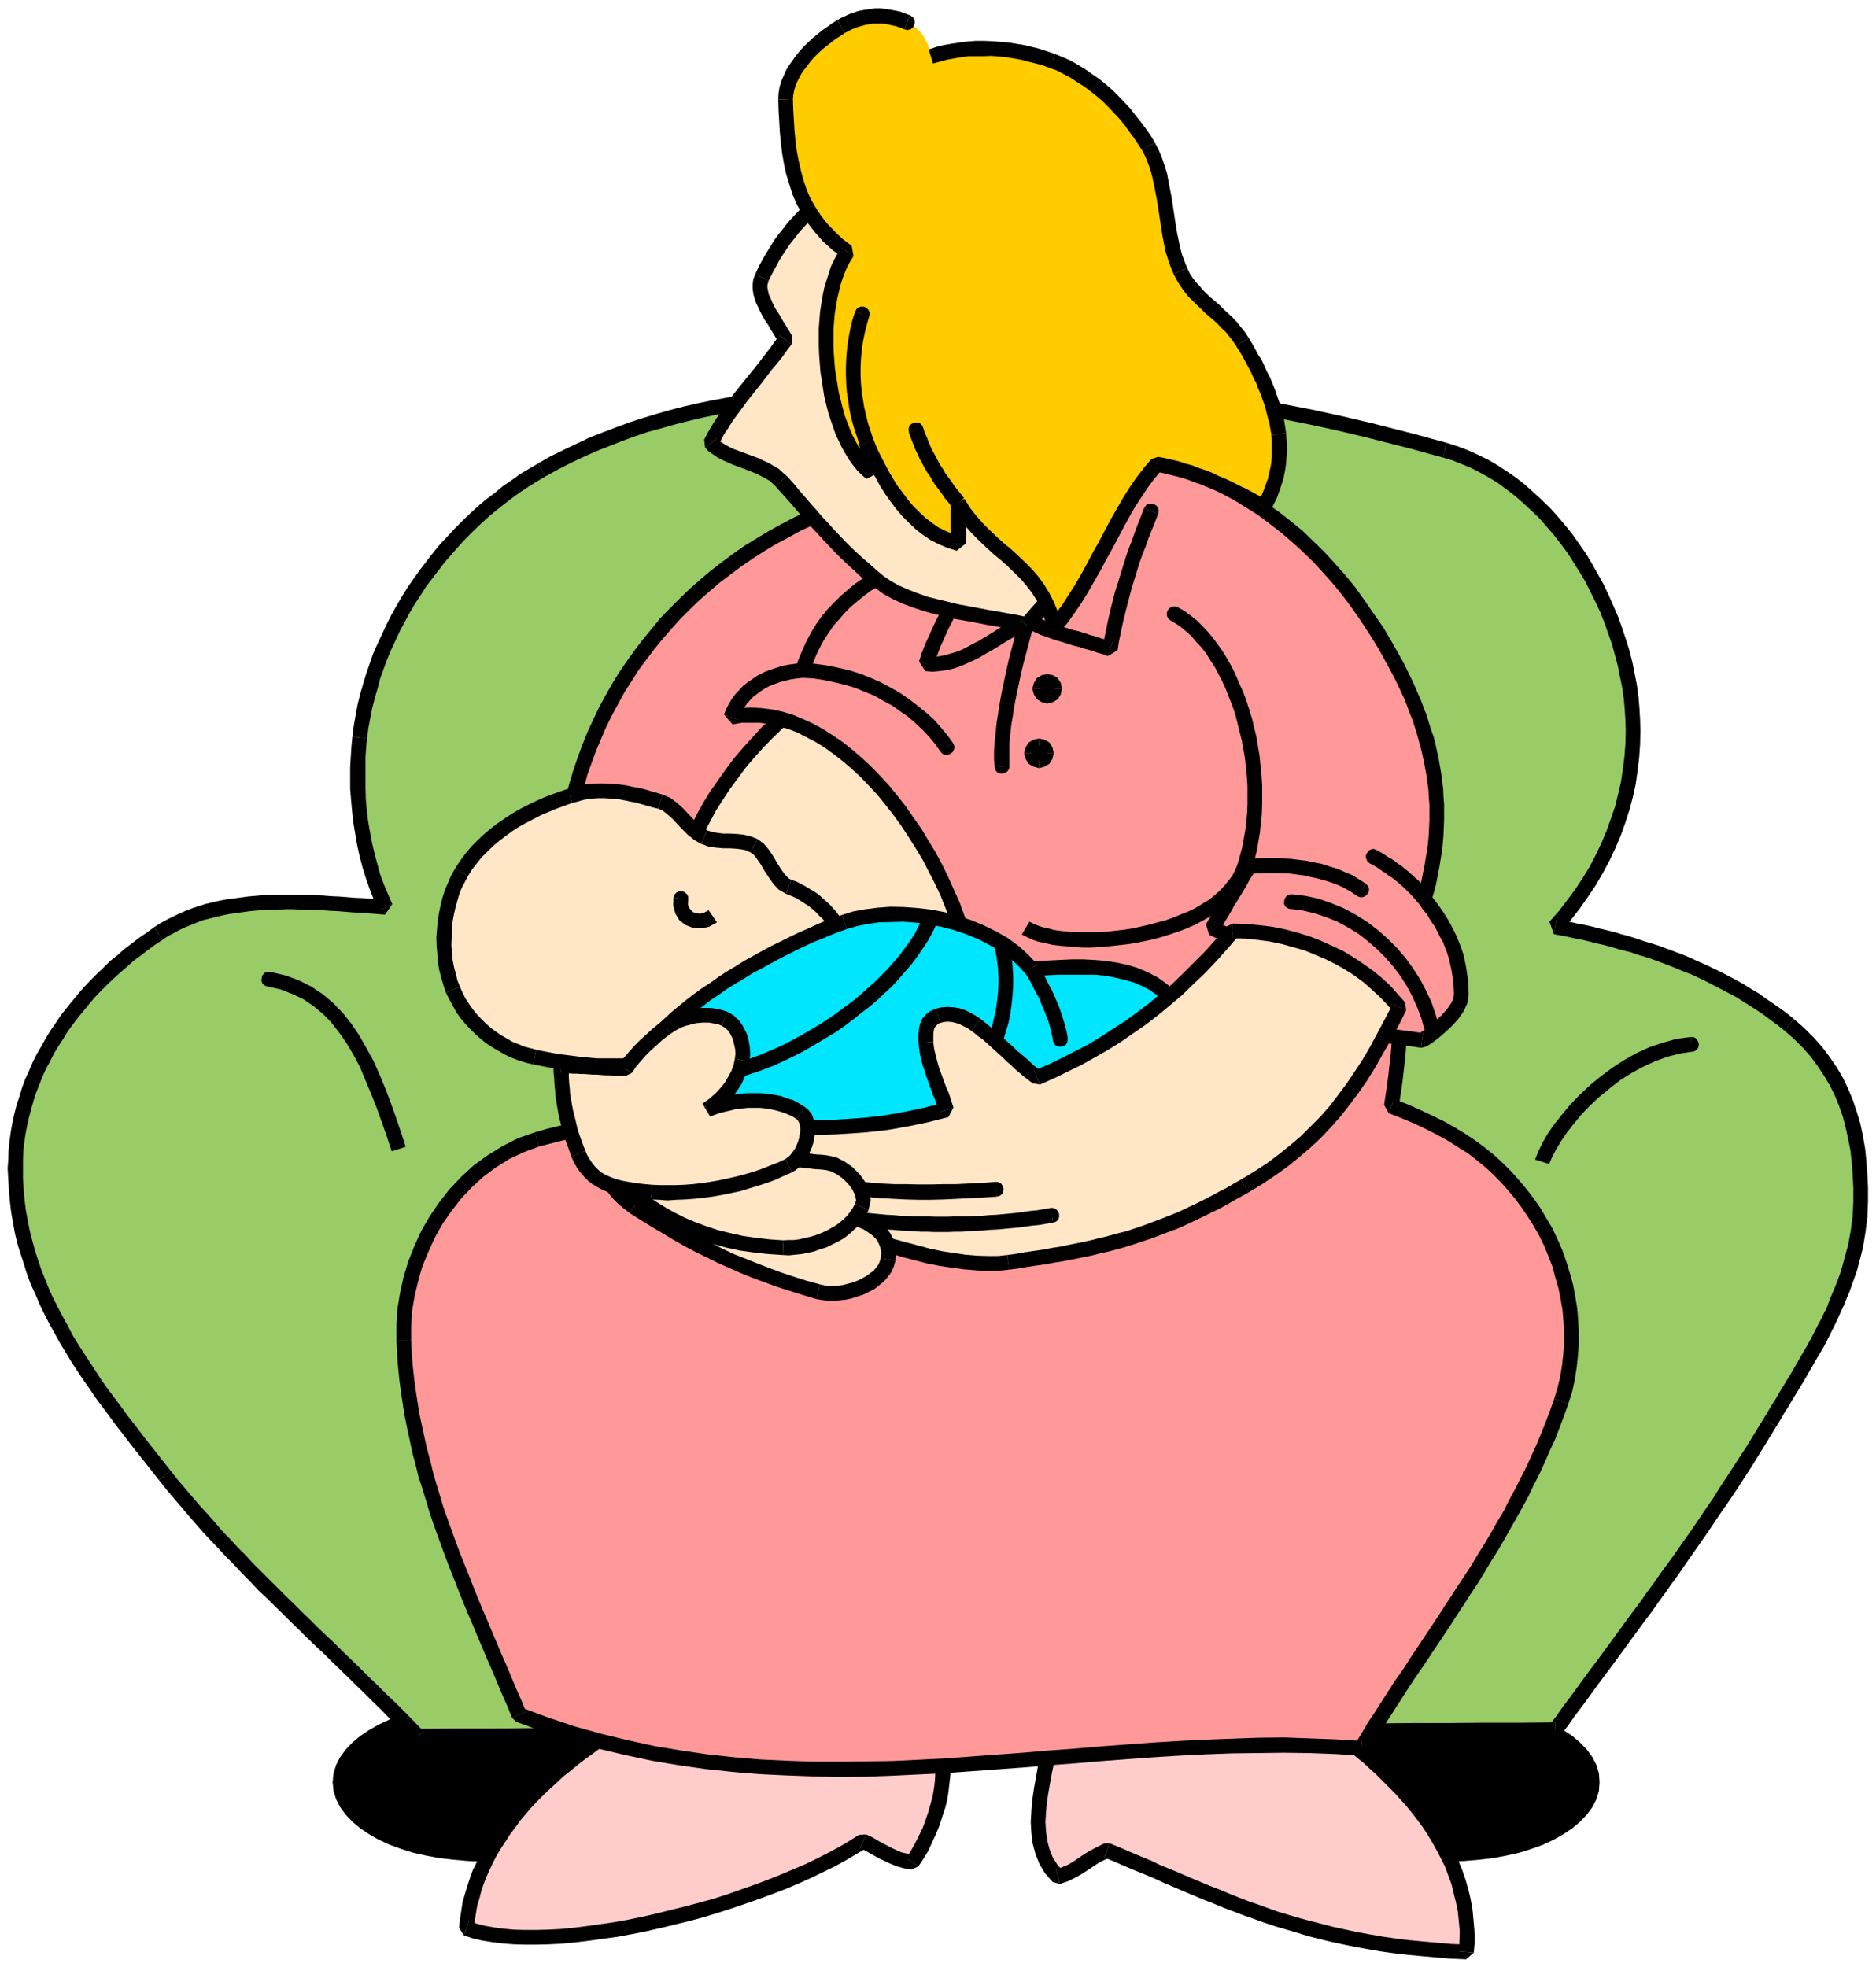
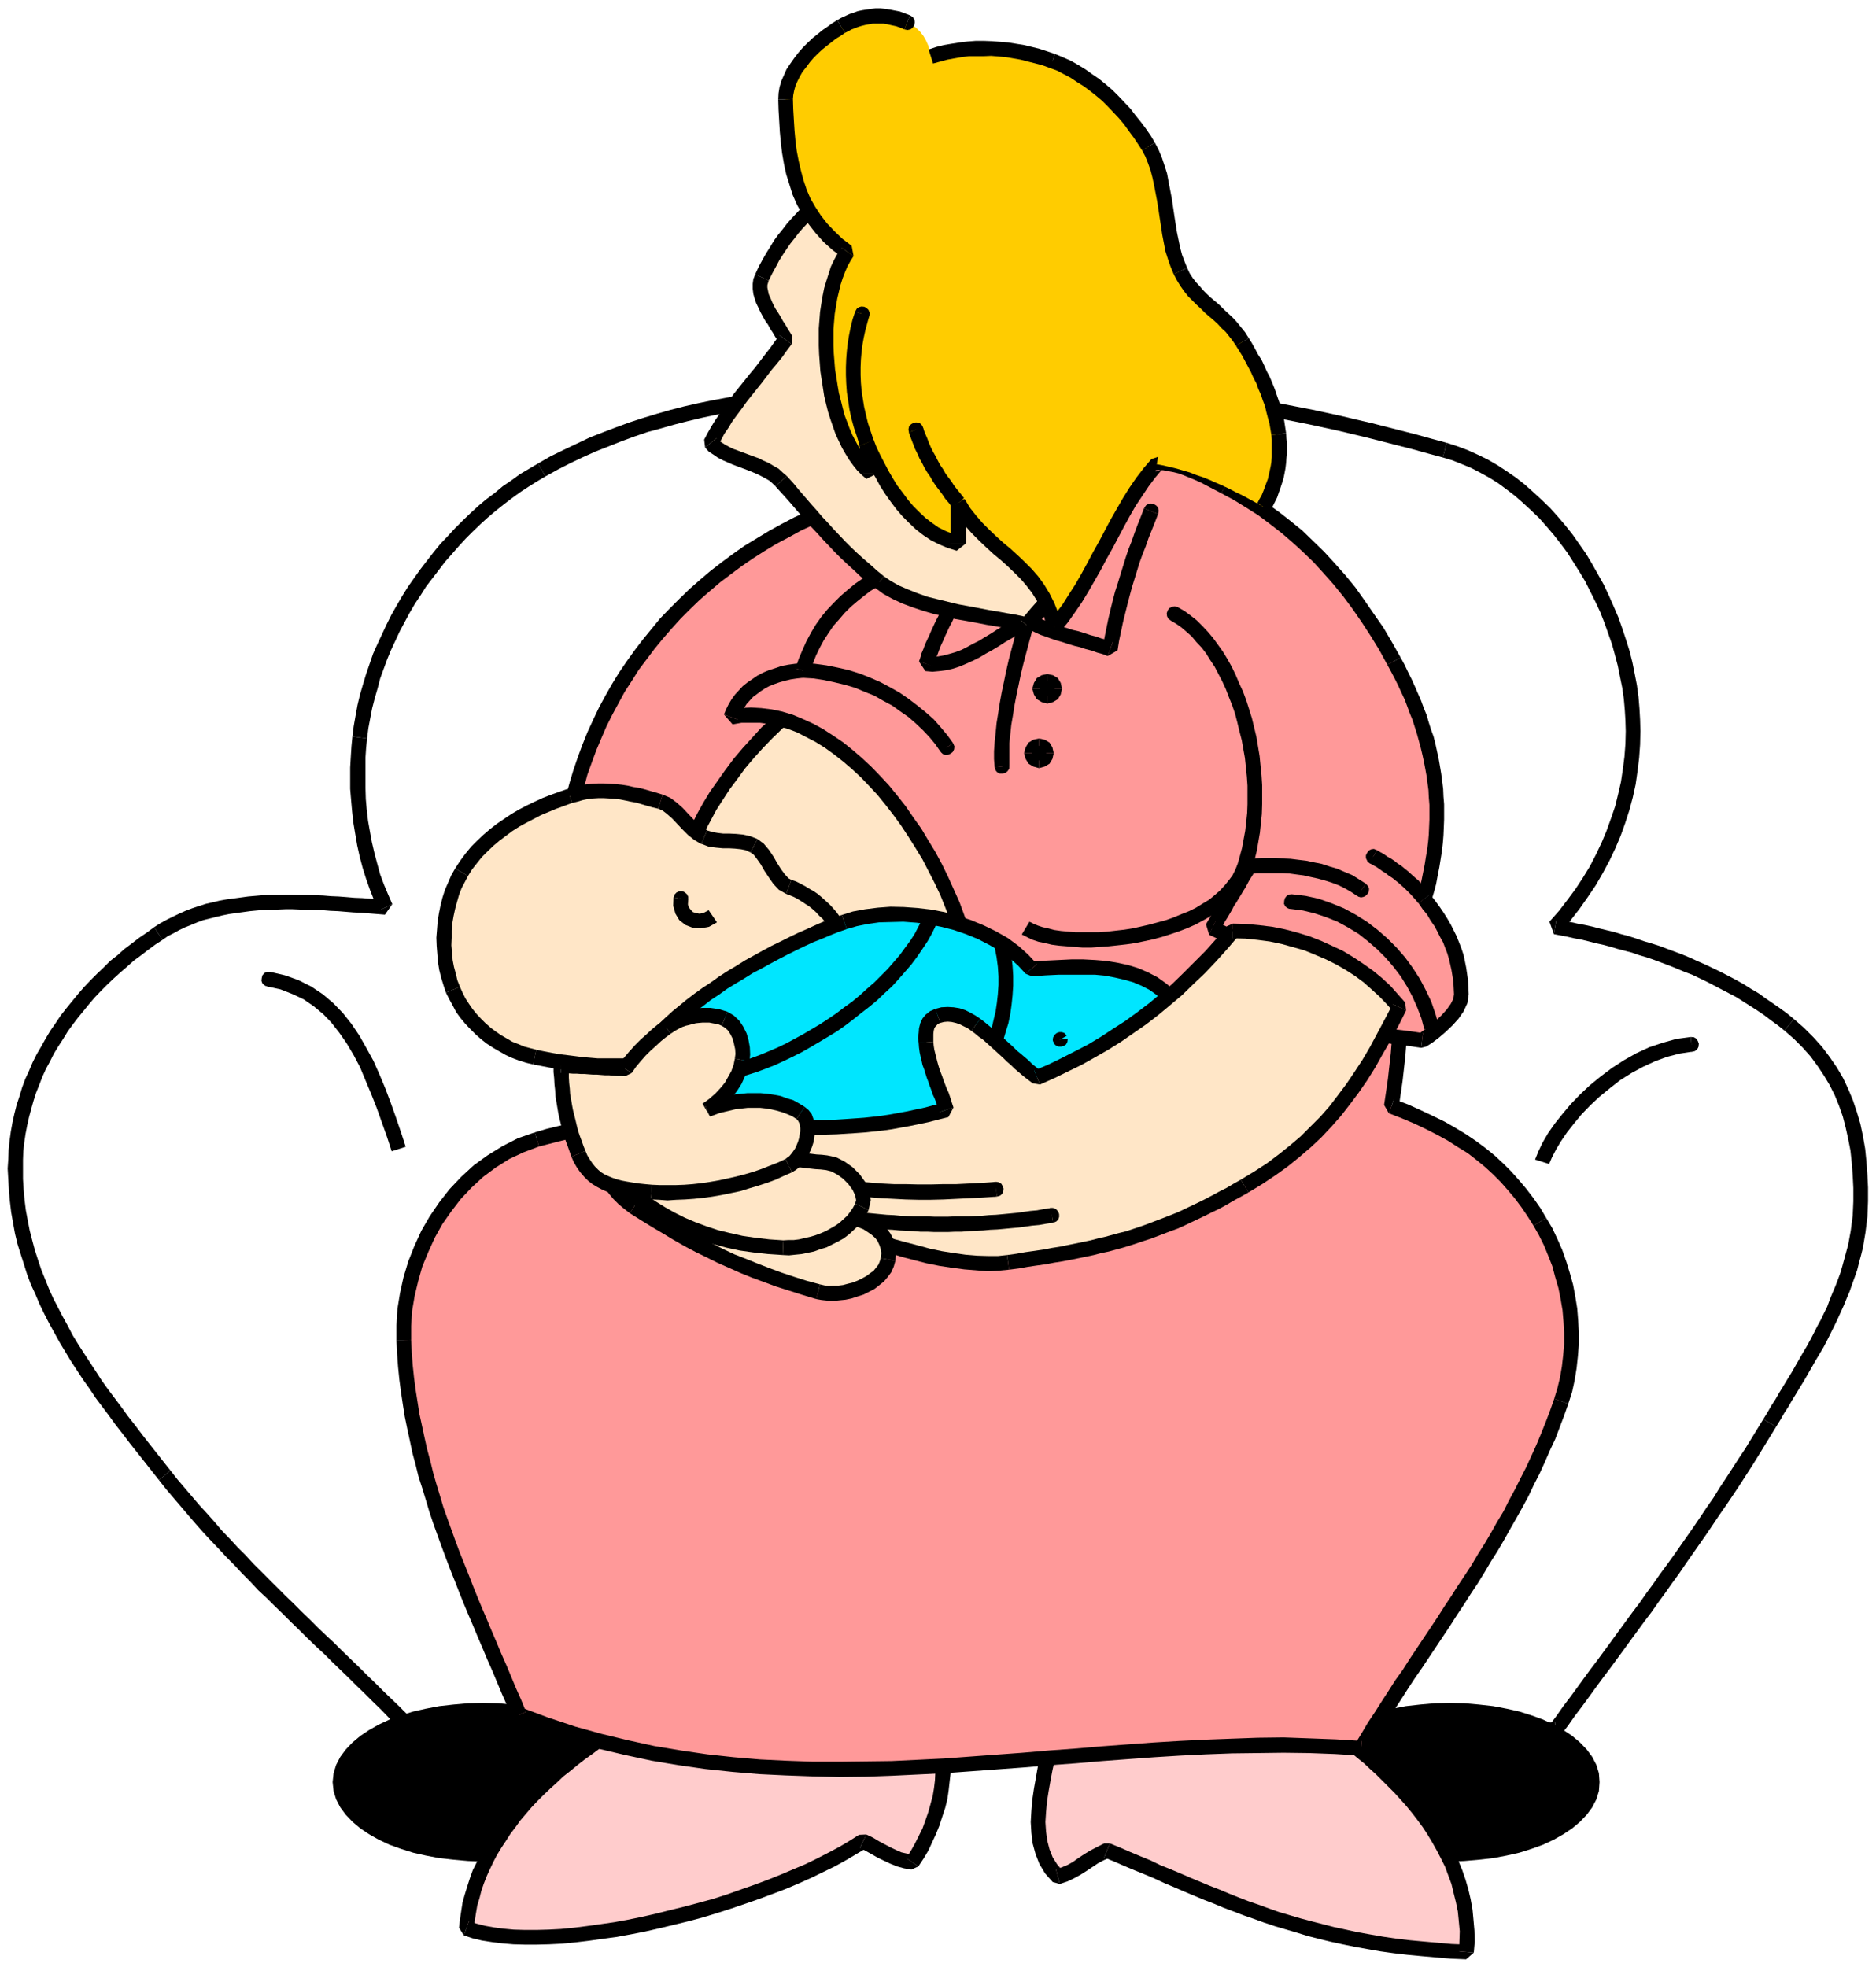
<svg xmlns="http://www.w3.org/2000/svg" fill-rule="evenodd" height="977.76" preserveAspectRatio="none" stroke-linecap="round" viewBox="0 0 5877 6162" width="932.48">
  <style>.pen2{stroke:none}.brush3{fill:#000}.brush5{fill:#fcc}.brush6{fill:#f99}.brush7{fill:#ffe6c7}</style>
  <path style="fill:none;stroke:none" d="M0 0h5877v6162H0z" />
  <path class="pen2 brush3" d="m1513 5357 46 1 44 4 43 5 41 8 39 9 37 11 34 13 32 15 29 16 25 17 23 19 19 20 15 20 11 22 7 22 2 23-2 23-7 22-11 22-15 20-19 20-23 19-25 17-29 16-32 15-34 13-37 11-39 9-41 8-43 5-44 4-46 1-46-1-44-4-43-5-41-8-39-9-37-11-34-13-32-15-29-16-25-17-23-19-19-20-15-20-11-22-7-22-2-23 2-23 7-22 11-22 15-20 19-20 23-19 25-17 29-16 32-15 34-13 37-11 39-9 41-8 43-5 44-4 46-1z" />
  <path class="pen2 brush3" d="m1983 5582-2-28-8-26-13-25-17-23-21-22-25-21-27-18-30-17-34-16-36-13-38-12-40-9-42-8-45-5-45-4-47-1v46l45 1 43 4 41 5 40 8 38 9 36 10 32 13 30 14 28 15 23 16 21 17 17 18 13 17 9 19 6 18 2 18h46zm-470 249 47-2 45-4 45-5 42-8 40-9 38-12 36-13 34-16 30-17 27-18 25-21 21-22 17-23 13-25 8-26 2-28h-46l-2 18-6 18-9 19-13 17-17 18-21 17-23 16-28 15-30 14-32 13-36 10-38 9-40 8-41 5-43 4h-45v48zm-471-249 3 28 8 26 13 25 17 23 21 22 25 21 27 18 30 17 34 16 36 13 38 12 40 9 42 8 45 5 45 4 47 2v-48h-45l-43-4-41-5-40-8-38-9-36-10-32-13-30-14-28-15-23-16-21-17-17-18-13-17-9-19-6-18-1-18h-48zm471-248-47 1-45 4-45 5-42 8-40 9-38 12-36 13-34 16-30 17-27 18-25 21-21 22-17 23-13 25-8 26-3 28h48l1-18 6-18 9-19 13-17 17-18 21-17 23-16 28-15 30-14 32-13 36-10 38-9 40-8 41-5 43-4 45-1v-46zm3028 23 46 1 44 4 43 5 41 8 39 9 37 11 34 13 32 15 29 16 25 17 23 19 19 20 15 20 11 22 7 22 2 23-2 23-7 22-11 22-15 20-19 20-23 19-25 17-29 16-32 15-34 13-37 11-39 9-41 8-43 5-44 4-46 1-46-1-44-4-43-5-41-8-39-9-37-11-34-13-32-15-29-16-25-17-23-19-19-20-15-20-11-22-7-22-2-23 2-23 7-22 11-22 15-20 19-20 23-19 25-17 29-16 32-15 34-13 37-11 39-9 41-8 43-5 44-4 46-1z" />
  <path class="pen2 brush3" d="m5011 5582-2-28-8-26-13-25-17-23-21-22-25-21-27-18-30-17-34-16-36-13-38-12-40-9-42-8-45-5-45-4-47-1v46l45 1 43 4 41 5 40 8 38 9 36 10 32 13 30 14 28 15 23 16 21 17 17 18 13 17 9 19 6 18 2 18h46zm-470 249 47-2 45-4 45-5 42-8 40-9 38-12 36-13 34-16 30-17 27-18 25-21 21-22 17-23 13-25 8-26 2-28h-46l-2 18-6 18-9 19-13 17-17 18-21 17-23 16-28 15-30 14-32 13-36 10-38 9-40 8-41 5-43 4h-45v48zm-471-249 3 28 8 26 13 25 17 23 21 22 25 21 27 18 30 17 34 16 36 13 38 12 40 9 42 8 45 5 45 4 47 2v-48h-45l-43-4-41-5-40-8-38-9-36-10-32-13-30-14-28-15-23-16-21-17-17-18-13-17-9-19-6-18-1-18h-48zm471-248-47 1-45 4-45 5-42 8-40 9-38 12-36 13-34 16-30 17-27 18-25 21-21 22-17 23-13 25-8 26-3 28h48l1-18 6-18 9-19 13-17 17-18 21-17 23-16 28-15 30-14 32-13 36-10 38-9 40-8 41-5 43-4 45-1v-46z" />
-   <path class="pen2" style="fill:#9c6" d="m1208 2842-27-63-22-67-17-69-12-69-7-69-2-68 1-66 5-61 10-65 14-64 18-63 22-62 27-60 29-59 33-58 36-55 40-53 42-52 44-48 47-46 49-43 51-40 53-37 55-33 39-22 40-20 40-19 41-19 41-16 41-16 41-15 42-14 42-12 42-12 43-11 43-10 43-9 43-8 43-8 44-7 44-6 44-6 44-5 44-4 45-4 44-4 45-3 45-3 45-2 45-2 45-2 45-2 45-1 45-1 46-2 45-1 44-1h130l44 1 44 2 44 2 44 2 44 3 44 4 45 4 44 4 44 5 45 5 45 6 45 6 45 7 45 7 45 8 45 8 46 9 46 9 46 9 46 10 46 10 46 11 47 11 47 12 47 12 47 12 47 13 48 13 63 22 60 28 58 35 55 41 52 47 49 51 45 55 41 59 37 62 33 65 29 67 24 69 19 69 14 70 8 71 3 69-1 41-3 41-5 40-6 41-9 40-10 39-13 39-14 39-16 38-18 38-20 38-22 37-24 36-26 36-27 35-30 35 21 4 22 4 22 5 22 4 22 5 23 6 22 5 24 6 23 7 23 6 24 7 23 8 24 7 24 8 24 9 24 9 23 9 24 10 24 10 24 11 23 11 24 12 23 12 23 12 24 13 22 14 23 14 22 15 22 15 22 16 22 16 21 17 31 27 28 28 26 29 23 31 21 31 19 32 16 33 14 34 12 35 10 36 8 37 7 38 4 39 3 40 2 40v42l-2 48-6 47-8 46-12 45-13 45-16 44-18 43-19 43-21 42-22 43-24 41-24 42-25 42-25 41-25 41-25 42-19 31-19 31-19 31-20 31-20 31-20 31-20 30-20 31-21 30-20 30-21 31-21 30-21 30-21 30-21 30-22 30-21 30-22 30-21 30-22 29-22 30-22 30-21 29-22 30-22 30-22 29-22 30-21 29-22 30-22 29-21 30-22 29-111 1h-112l-111 1h-111l-112 1h-111l-111 1-112 1h-111l-111 1-112 1h-111l-111 1h-112l-111 1-111 1h-112l-111 1-111 1h-112l-111 1h-111l-111 1-112 1h-111l-111 1-112 1h-111l-111 1-111 1h-112l-111 1-25-26-25-25-25-25-25-25-26-25-25-25-26-25-25-25-26-25-26-25-25-25-26-24-26-25-25-25-26-25-25-25-26-25-25-25-26-25-25-26-25-25-24-26-25-25-24-26-25-26-24-27-23-26-24-27-23-27-23-27-23-27-22-28-45-57-45-57-44-57-42-57-41-57-38-57-37-58-33-58-31-58-28-60-25-61-20-62-17-63-12-65-7-66-3-68 2-56 7-56 11-54 15-53 18-52 22-51 26-49 29-48 31-46 35-44 36-43 40-41 41-39 43-37 45-34 47-33 18-12 19-10 19-10 19-9 19-8 20-8 20-7 21-6 21-5 21-5 21-4 22-3 22-3 22-3 22-2 23-2 22-1h23l24-1h23l23 1h24l24 1 24 1 24 2 24 1 25 2 24 2 25 1 24 2 25 2 25 2z" />
  <path class="pen2 brush3" d="m1104 2307-3 31-2 32-2 34v67l3 36 3 34 4 36 6 36 6 35 8 36 9 34 11 35 12 34 13 33 15 32 42-20-13-30-13-31-12-32-9-33-9-34-8-34-6-33-6-34-4-34-3-34-1-34v-97l2-30 3-29-46-6z" />
  <path class="pen2 brush3" d="m1685 1452-27 16-29 17-26 19-28 19-25 21-27 20-25 21-25 23-24 23-24 24-22 24-23 24-22 27-21 27-20 26-20 28-19 27-18 29-17 29-17 30-15 30-14 30-14 30-14 31-11 32-11 32-10 33-9 31-8 33-6 33-6 34-4 32 46 6 4-32 6-32 6-31 8-31 9-31 8-31 11-30 11-30 12-29 14-30 14-30 15-28 15-28 17-29 18-27 17-27 20-26 20-26 19-25 22-25 21-24 22-24 22-22 24-23 23-21 25-21 25-20 25-19 26-19 26-17 27-17 27-16-24-40z" />
  <path class="pen2 brush3" d="m3080 1183-45 1-46 2-44 1-46 1-45 2-45 2-45 2-45 2-46 3-45 3-44 4-45 4-44 4-45 5-44 6-44 6-45 7-43 8-43 8-44 9-44 10-43 11-42 12-43 13-43 14-41 15-42 16-41 16-42 20-40 19-41 20-40 23 24 40 38-21 39-20 40-19 40-18 41-16 40-16 41-15 41-14 41-11 42-12 43-11 42-10 42-9 43-8 43-8 43-7 44-6 44-6 43-5 44-4 45-4 44-4 45-3 44-3 45-2 45-2 45-2 45-2 44-1 46-1 46-2 45-1-2-46z" />
  <path class="pen2 brush3" d="m4532 1387-48-13-47-13-47-12-47-12-47-12-48-11-46-11-46-10-46-10-47-9-46-9-46-9-45-8-45-8-45-7-46-7-45-6-45-6-45-5-45-5-44-4-45-4-44-4-45-3-44-2-44-2-44-2-45-1h-130l-45 1 2 46 43-1h130l43 1 44 2 44 2 44 2 43 3 44 4 45 4 44 4 43 5 45 5 45 6 45 6 44 7 45 7 45 8 45 8 46 9 46 9 45 9 46 10 46 10 46 11 46 11 47 12 47 12 47 12 47 13 48 13 12-46z" />
  <path class="pen2 brush3" d="m5139 2290-1-36-2-35-3-36-5-37-7-36-7-35-9-36-11-35-12-36-12-34-15-35-15-34-16-34-18-32-18-32-19-32-21-30-21-30-23-29-23-27-25-28-26-25-26-24-27-24-28-22-29-20-29-19-31-18-31-15-31-14-32-12-34-11-12 46 30 9 30 12 29 12 29 15 29 16 27 17 27 20 26 20 25 22 26 24 24 23 23 26 23 27 21 27 21 28 19 30 19 30 18 30 16 32 16 32 15 32 13 33 12 34 12 34 9 33 9 34 7 35 7 34 5 35 3 34 2 33 1 34h46zm-263 590 14 39 30-36 28-36 26-37 25-37 22-38 21-39 18-38 17-40 14-39 13-40 11-41 9-41 6-42 5-41 3-42 1-42h-46l-1 40-3 40-5 39-6 40-9 39-9 37-13 38-14 39-15 36-18 38-19 37-22 36-23 35-26 35-26 34-30 34 14 39 8-46z" />
  <path class="pen2 brush3" d="m5620 3192-22-18-22-16-23-16-22-15-22-16-24-14-22-14-25-14-23-12-23-12-25-12-23-11-25-11-24-11-24-10-24-9-24-9-24-9-25-8-24-7-23-8-25-8-23-6-23-7-25-6-21-5-23-6-23-5-22-4-22-5-23-4-21-4-8 46 21 4 21 4 22 5 22 4 21 5 23 6 23 5 23 6 23 7 23 6 23 6 23 8 24 7 23 8 24 9 24 9 22 9 24 10 24 9 23 11 23 11 23 12 23 12 23 12 23 12 22 14 22 14 22 14 22 15 21 16 22 16 20 16 30-36z" />
  <path class="pen2 brush3" d="M5852 3762v-43l-2-40-3-41-4-40-7-40-8-38-11-37-12-36-15-36-16-34-20-34-22-32-24-32-27-30-29-29-32-28-30 36 30 26 27 27 25 28 22 30 20 30 18 30 16 32 13 32 12 34 9 35 8 36 7 36 4 38 3 39 2 40v41h46zm-288 707 13-21 12-21 13-20 12-21 13-21 12-20 13-21 12-21 12-21 12-21 12-20 13-22 11-21 11-22 11-22 10-21 10-22 10-22 9-22 9-21 8-23 8-22 8-23 6-24 6-22 6-24 4-24 4-24 3-24 3-24 1-25 1-25h-46l-1 23-1 23-3 22-3 24-4 22-4 22-6 22-6 22-6 22-6 21-8 22-8 21-9 21-9 22-8 22-10 20-10 21-11 20-11 22-11 21-11 20-12 20-12 21-12 21-12 21-13 21-12 20-13 21-12 21-13 20-12 21-13 21 40 24z" />
  <path class="pen2 brush3" d="m4872 5443 19-10 22-29 21-30 22-29 22-30 21-29 22-30 22-29 22-30 22-30 21-29 22-30 22-30 22-29 21-30 22-30 21-30 22-30 21-31 21-30 21-30 21-30 21-31 20-30 21-30 21-31 20-30 20-31 20-31 20-32 19-31 19-31 19-31-40-24-19 31-19 31-19 31-20 30-20 31-20 31-20 30-19 31-21 30-20 30-21 31-21 30-21 30-21 30-21 29-22 30-21 30-22 30-21 30-22 29-22 30-22 30-21 29-22 30-22 30-22 29-22 30-21 29-22 30-22 29-21 30-22 29 19-10v48z" />
  <path class="pen2 brush3" d="m1293 5455 17 8 111-1h112l111-1 111-1h111l112-1 111-1h111l112-1 111-1h111l111-1h112l111-1 111-1h112l111-1 111-1h112l111-1h111l112-1 111-1h111l112-1 111-1h111l112-1h111l111-1h112l111-1v-48l-111 1h-112l-111 1h-111l-112 1h-111l-111 1-112 1h-111l-111 1-112 1h-111l-111 1h-112l-111 1-111 1h-112l-111 1-111 1h-112l-111 1h-111l-111 1-112 1h-111l-111 1-112 1h-111l-111 1-111 1h-112l-111 1 17 8-34 32z" />
  <path class="pen2 brush3" d="m498 4636 22 28 23 27 23 27 23 27 24 28 23 26 25 27 25 26 24 26 25 25 24 26 25 25 25 27 27 25 25 25 26 25 25 25 26 25 25 25 26 25 26 24 25 25 26 25 26 25 25 25 26 25 25 25 26 25 24 25 25 25 25 24 25 26 34-32-25-26-25-26-25-25-26-25-26-25-25-25-26-25-25-25-26-25-26-25-25-25-26-24-26-25-25-25-26-25-25-25-26-25-25-25-25-25-25-25-25-25-24-26-25-25-24-26-25-26-23-27-23-26-24-26-23-27-23-27-23-27-22-28-36 30z" />
  <path class="pen2 brush3" d="m24 3660 2 35 2 35 3 33 4 34 6 34 6 33 8 33 10 32 10 31 10 32 12 32 14 30 13 31 15 31 15 29 16 29 17 31 17 28 18 30 19 29 19 29 20 28 20 30 21 28 21 28 21 29 22 28 22 29 23 29 23 29 22 28 23 29 36-30-23-29-22-28-23-29-21-27-22-29-22-28-21-29-21-28-21-28-20-28-18-28-19-29-19-29-18-28-17-28-15-29-16-29-15-29-15-29-13-29-12-30-12-30-10-30-10-31-8-30-8-31-6-31-6-32-4-32-3-33-2-33v-33H24zm459-756-23 17-25 17-22 17-24 18-21 19-23 18-21 21-20 19-21 21-20 21-19 22-18 22-18 22-18 23-16 24-16 23-15 25-14 25-14 24-13 26-11 26-12 26-10 27-8 27-9 27-7 28-6 27-5 28-4 29-3 29-1 29-2 29h48v-27l1-27 3-27 4-27 5-26 6-27 7-26 7-25 8-25 10-25 10-26 11-24 13-24 12-24 14-23 15-23 14-23 16-22 16-21 18-22 18-22 17-20 20-21 19-19 20-19 21-19 21-18 21-19 22-16 22-17 23-17 23-15-26-40z" />
  <path class="pen2 brush3" d="m1187 2852 23-33-25-2-25-2-25-2-25-1-23-2-26-2-24-1-24-2-24-1-25-1h-24l-23-1h-23l-24 1h-23l-24 1-23 2-23 2-22 3-22 3-23 3-22 4-21 5-22 5-22 7-21 7-21 8-20 9-19 9-20 10-20 11-19 12 26 40 17-12 18-9 18-10 19-9 18-7 19-8 19-7 20-5 20-5 21-5 20-4 21-3 22-3 22-3 21-2 23-2 20-1h23l24-1h23l23 1h24l23 1 24 1 24 2 24 1 24 2 25 2 25 1 23 2 25 2 25 2 23-33-42 20zm-341 192h-10l-8 4-6 7-2 8-1 9 3 8 7 6 9 4 8-46zm425 548-15-46-16-47-16-45-17-45-18-43-19-43-22-40-22-39-25-37-27-34-30-31-33-28-36-24-40-20-42-15-47-11-8 46 41 9 38 15 34 16 32 22 29 24 26 27 25 32 23 33 22 37 20 38 17 41 18 43 17 43 16 45 16 45 15 46 44-14z" />
  <path class="pen2 brush3" d="m820 3074 5 9 7 5 8 2 9-1 7-4 6-7 3-8-1-10-44 14zm4481 220 10-3 6-5 4-8 1-9-3-8-4-7-8-5-10-1 4 46z" />
  <path class="pen2 brush3" d="m4853 3646 9-21 13-25 15-25 19-28 22-28 24-29 27-28 29-27 33-27 32-25 35-22 37-20 37-17 38-14 39-10 39-6-4-46-45 6-43 12-42 14-41 19-39 22-37 24-36 27-33 27-31 29-29 30-26 31-24 30-21 30-17 29-13 27-11 27 44 14z" />
  <path class="pen2 brush3" d="m5277 3264-1 10 3 8 6 7 7 4 9 1 8-2 7-5 5-9-44-14z" />
  <path class="pen2 brush5" d="m1997 5375-53 31-51 33-50 35-47 35-46 37-42 39-41 40-37 41-34 43-31 44-28 45-23 46-20 47-15 49-11 49-7 51 25 8 28 7 30 5 31 4 34 3 35 1h37l38-1 40-2 41-4 41-5 43-6 43-6 44-8 45-9 44-10 45-11 45-11 45-12 45-13 44-14 43-15 43-15 43-16 41-16 40-17 39-17 37-18 36-18 35-19 32-19 31-19 20 10 19 11 18 10 18 9 19 9 19 8 20 5 21 4 29-47 24-50 19-53 15-53 7-52 1-48-6-44-15-37-29-2-29-3-30-2-29-2-29-3-29-2-30-2-29-3-29-2-29-2-30-3-29-2-29-2-29-3-30-2-29-2-29-3-29-2-30-2-29-3-29-2-29-2-29-3-30-2-29-2-29-2-29-3-29-2-30-2-29-2-29-3-29-2z" />
  <path class="pen2 brush3" d="m1469 6018 15 24 3-24 4-25 4-24 7-23 6-24 8-23 9-23 10-22 11-23 11-21 14-23 14-21 14-22 16-21 15-21 18-21 17-20 19-20 19-19 21-20 21-19 20-19 23-18 23-19 22-17 24-17 24-18 25-16 25-16 26-17 25-16 27-15-24-40-27 15-27 16-26 17-25 16-25 18-26 18-24 17-24 19-23 19-23 18-22 21-21 19-21 20-21 21-19 20-19 22-18 21-17 23-16 23-16 22-14 23-14 23-13 25-11 23-12 24-9 25-8 25-8 26-7 25-4 26-4 27-3 26 15 24 16-44z" />
  <path class="pen2 brush3" d="m2714 5746-23 1-30 19-32 19-34 18-35 18-37 18-38 16-40 17-40 16-43 16-43 15-42 15-44 14-44 12-45 12-45 11-44 11-44 10-44 9-44 8-42 6-43 6-40 5-41 4-39 2-37 1h-37l-34-1-33-3-30-4-28-5-27-7-23-7-16 44 27 9 29 7 32 5 32 4 35 3 36 1h37l39-1 41-2 41-4 42-5 43-6 44-6 44-8 46-9 44-10 46-11 45-11 45-12 46-14 44-14 44-15 43-15 43-16 42-16 40-17 40-18 37-18 37-18 36-20 32-19 32-19-23 1 20-42z" />
  <path class="pen2 brush3" d="m2839 5820 22-10-19-4-18-4-16-7-19-9-17-9-17-9-20-12-21-10-20 42 19 10 18 10 19 11 19 9 19 9 22 9 22 6 23 4 22-10-38-26z" />
  <path class="pen2 brush3" d="m2930 5472-18-11 6 15 6 16 4 18 2 21v23l-1 22-3 25-4 24-7 26-7 25-9 26-9 25-12 24-12 24-13 23-14 22 38 26 16-24 15-25 12-26 12-26 11-27 9-28 9-27 7-28 4-28 3-27 3-26-2-25-2-25-4-24-8-22-10-21-18-11-4 46z" />
  <path class="pen2 brush3" d="m2009 5395-14 3 29 2 29 3 29 2 30 2 29 2 29 3 29 2 29 2 30 2 29 3 29 2 29 2 29 3 30 2 29 2 29 3 29 2 30 2 29 3 29 2 29 2 30 3 29 2 29 2 29 3 30 2 29 2 29 3 29 2 30 2 29 3 29 2 4-46-29-2-29-3-30-2-29-2-29-3-29-2-30-2-29-3-29-2-29-2-30-3-29-2-29-2-29-3-30-2-29-2-29-3-29-2-30-2-29-3-29-2-29-2-29-3-30-2-29-2-29-2-29-3-29-2-30-2-29-2-29-3-29-2-14 3 24 40z" />
  <path class="pen2 brush5" d="m3299 5397-6 52-12 60-13 64-11 67-5 67 6 63 19 58 37 50 21-7 20-9 18-10 18-12 18-12 19-12 19-10 21-10 32 13 32 14 31 13 32 13 31 14 30 13 31 13 30 13 31 13 31 13 31 12 31 13 31 12 31 12 32 11 33 12 32 11 34 10 34 10 35 10 35 9 36 9 37 8 38 8 39 7 40 7 42 6 42 5 43 4 45 4 46 4 48 2 2-66-6-64-13-60-18-58-24-55-28-52-31-49-35-47-37-43-38-41-39-38-39-36-39-32-37-31-35-27-32-25h-26l-27 1h-79l-27 1h-79l-26 1h-106l-27 1h-105l-27 1h-105l-27 1h-106l-26 1h-53z" />
  <path class="pen2 brush3" d="m3308 5855 22 6-18-21-14-22-10-25-7-27-4-29-2-30 2-31 3-33 5-32 6-34 6-32 7-31 6-31 6-30 4-28 2-27-46-2-2 23-4 26-6 28-6 31-7 31-6 34-6 34-5 34-3 35-2 35 2 34 4 33 9 33 12 31 18 30 24 27 22 6-12-46z" />
  <path class="pen2 brush3" d="M3477 5774h-18l-22 11-21 11-20 12-18 12-17 12-16 9-19 8-18 6 12 46 24-8 21-10 20-11 19-12 18-12 18-12 17-9 20-9h-18l18-44z" />
  <path class="pen2 brush3" d="m4571 6112 24-21-48-2-45-4-45-4-43-4-41-5-41-6-40-7-39-7-37-8-37-8-35-9-35-9-34-9-34-10-34-10-31-11-33-12-32-11-31-12-30-12-31-13-31-12-31-13-31-13-30-13-31-13-30-12-31-15-32-13-31-13-32-14-32-13-18 44 32 13 32 14 31 13 32 13 31 13 30 14 31 13 30 13 31 13 31 13 31 12 31 13 32 12 31 12 32 11 33 12 33 11 34 10 34 10 36 11 35 9 37 9 37 8 39 8 39 7 40 7 43 6 43 5 43 4 45 4 47 4 48 2 24-21-46-4z" />
  <path class="pen2 brush3" d="m4145 5414-14-5 16 11 15 13 18 14 17 13 18 15 19 16 19 16 20 16 18 17 20 18 19 19 19 19 19 19 19 21 18 20 18 22 17 22 17 23 15 23 15 25 14 25 13 25 13 26 10 27 10 27 7 29 7 28 6 29 3 30 3 32-1 30-1 33 46 4 3-35-1-34-3-34-3-32-6-33-7-30-9-31-10-29-12-29-13-28-13-27-16-27-15-25-17-25-17-25-19-24-18-22-20-22-19-21-19-21-21-19-19-19-20-18-20-19-20-16-19-16-19-16-18-15-19-15-16-12-17-13-16-13-14-5v48z" />
  <path class="pen2 brush3" d="m3322 5398-23 23h53l26-1h106l27-1h105l27-1h105l27-1h106l26-1h79l27-1h79l27-1h26v-48h-26l-27 1h-79l-27 1h-79l-26 1h-106l-27 1h-105l-27 1h-105l-27 1h-106l-26 1h-53l-23 23 46 2z" />
  <path class="pen2 brush6" d="m4369 2635 10 100 7 101 5 101 1 102-2 104-6 105-10 107-15 110 42 16 39 17 38 18 36 18 34 19 32 20 31 20 29 22 27 22 26 24 25 25 23 26 22 26 22 29 20 29 19 31 34 64 27 68 20 70 13 72 5 73-3 73-10 72-19 70-27 74-30 72-32 71-35 70-37 69-39 68-41 67-41 67-43 66-43 66-44 66-44 66-44 65-43 67-43 66-41 67-81-5-81-3-81-2-81 1-82 2-81 3-81 4-82 5-82 6-81 6-82 7-82 6-82 7-82 6-82 6-82 6-82 4-83 4-82 2-83 1-83-1-83-3-83-4-83-7-84-9-83-12-84-14-83-18-84-20-84-24-85-28-84-31-31-73-30-72-31-72-30-71-30-71-28-71-28-71-26-71-25-71-22-73-20-73-18-74-16-75-12-77-9-77-5-80v-47l3-49 8-48 11-48 14-48 19-47 21-46 25-44 29-42 31-40 35-37 38-35 41-30 45-28 47-23 50-18 36-10 36-9 36-8 36-6 37-6 37-4 37-4 37-4 37-3 37-3 38-2 37-3 37-3 37-3 37-4 37-4 29-20 29-20 29-20 29-20 29-20 29-20 29-20 30-20 29-20 29-20 29-20 29-20 29-20 29-20 29-20 29-20 29-19 29-20 29-20 29-20 29-20 29-20 29-20 30-20 29-20 29-20 29-20 29-20 29-20 29-20 29-20 29-20 37-7 36-7 37-7 36-6 37-7 36-7 37-7 36-7 37-7 36-6 37-7 36-7 37-7 36-7 37-7 36-7 37-6 36-7 37-7 36-7 37-7 36-7 37-6 36-7 37-7 36-7 37-7 36-7 37-6 36-7 37-7 36-7z" />
  <path class="pen2 brush3" d="m4367 3443 15 26 4-29 4-27 4-28 3-27 3-27 3-28 2-26 2-27 2-27 2-27 1-26 1-26 1-26 1-27v-103l-1-26v-25l-1-26-1-26-2-25-1-25-2-25-1-26-2-26-2-25-3-25-2-25-2-25-3-25-46 4 3 25 2 25 2 25 3 25 2 25 2 24 1 26 2 25 1 25 2 25 1 26 1 24v25l1 26v103l-1 25-1 26-1 26-1 26-2 25-2 27-2 27-2 26-3 26-3 27-3 27-4 28-4 27-4 27 15 26 16-44z" />
  <path class="pen2 brush3" d="m4844 3815-19-32-21-30-23-30-22-26-24-27-26-26-27-25-27-22-31-23-31-21-33-20-35-20-37-18-38-18-40-18-43-16-16 44 41 16 38 16 38 18 35 18 33 18 31 20 31 19 27 21 27 22 25 23 24 24 22 25 22 26 21 28 19 28 19 30 40-24z" />
  <path class="pen2 brush3" d="m4913 4397 12-37 8-37 6-37 4-37 3-37v-39l-2-37-3-38-6-37-7-37-10-36-11-36-13-37-15-34-16-34-19-32-40 24 17 30 16 32 13 32 13 33 9 34 10 34 7 35 6 35 3 36 2 35v35l-3 35-4 35-6 35-8 33-10 33 44 16z" />
  <path class="pen2 brush3" d="m4262 5499 22-11 21-34 20-32 22-33 21-33 22-34 21-33 21-32 23-33 22-33 22-33 22-33 22-33 21-33 22-33 21-33 22-33 21-34 20-34 21-33 20-34 19-34 20-35 19-34 19-35 17-36 18-35 16-35 16-37 17-36 14-37 14-37 13-37-44-16-13 37-14 37-14 35-15 36-16 35-16 35-18 35-17 34-19 35-17 34-20 33-19 34-20 34-21 33-20 34-21 32-22 33-21 33-22 33-21 33-22 33-22 33-22 33-22 33-21 33-23 32-21 33-22 34-21 33-22 33-20 34-21 34 22-11-4 46z" />
  <path class="pen2 brush3" d="m1604 5380 13 13 85 31 86 28 85 25 85 20 84 18 84 14 84 12 85 9 84 7 83 4 83 3 84 2 83-1 83-3 83-4 82-4 83-6 82-6 82-6 82-7 82-6 82-7 81-6 82-6 81-5 81-4 81-3 81-1 81-1 80 1 81 3 80 5 4-46-82-5-81-3-82-3-81 1-83 3-81 3-81 4-83 5-82 6-81 6-82 7-82 6-82 7-82 6-82 6-81 6-82 4-83 4-81 1-83 1h-82l-83-3-83-4-82-7-83-9-82-12-84-14-82-18-83-20-83-23-84-28-83-31 13 13-44 18z" />
  <path class="pen2 brush3" d="m1242 4200 2 40 3 41 4 40 5 38 6 40 6 38 8 39 8 37 8 38 10 37 9 37 12 37 11 36 11 37 12 36 13 36 13 36 13 35 14 37 14 35 14 36 14 35 15 36 15 35 15 36 15 35 15 36 16 36 15 36 15 36 16 36 15 37 44-18-15-37-16-36-15-36-15-36-16-36-15-36-15-35-15-36-15-35-15-36-14-35-14-36-14-35-14-35-13-35-13-36-13-36-12-34-11-37-11-36-10-35-9-37-10-37-8-36-8-37-8-37-6-38-6-38-5-38-4-38-3-39-2-40-46 2z" />
  <path class="pen2 brush3" d="m1675 3547-52 18-49 25-47 29-43 31-39 36-37 39-32 41-30 44-26 45-22 48-19 48-15 50-11 50-8 49-3 51v49l46-2v-45l3-47 8-47 11-46 13-46 19-46 20-44 24-43 28-40 30-39 33-35 37-34 39-29 43-27 45-21 48-18-14-44z" />
  <path class="pen2 brush3" d="m2258 3474 10-4-36 4-37 4-37 3-37 3-37 3-38 2-37 3-37 3-37 4-37 4-38 4-38 6-36 6-37 8-37 9-37 11 14 44 35-9 35-9 35-8 36-6 36-6 36-4 37-4 37-4 37-3 37-3 38-2 37-3 37-3 37-3 37-4 38-4 10-4-26-38z" />
  <path class="pen2 brush3" d="m3197 2831-9 4-29 20-29 20-29 20-29 20-29 20-29 20-29 20-29 20-30 20-29 20-29 20-29 20-29 20-29 20-29 20-29 19-29 20-29 20-29 20-29 20-29 20-29 20-29 20-29 20-30 20-29 20-29 20-29 20-29 20-29 20-29 20-29 20 26 38 29-20 29-20 29-20 29-20 29-20 29-20 29-20 30-20 29-20 29-20 29-20 29-20 29-20 29-20 29-20 29-20 29-19 29-20 29-20 29-20 29-20 29-20 29-20 30-20 29-20 29-20 29-20 29-20 29-20 29-20 29-20 29-20-9 4-8-46z" />
  <path class="pen2 brush3" d="m4392 2633-27-21-36 7-37 7-36 7-37 6-36 7-37 7-36 7-37 7-36 7-37 6-36 7-37 7-36 7-37 7-36 7-37 6-36 7-37 7-36 7-37 7-36 7-37 7-36 6-37 7-36 7-37 7-36 7-37 7-36 6-37 7-36 7-37 7 8 46 37-7 36-7 37-7 36-6 37-7 36-7 37-7 36-7 37-7 36-6 37-7 36-7 37-7 36-7 37-7 36-7 37-6 36-7 37-7 36-7 37-7 36-7 37-6 36-7 37-7 36-7 37-7 36-7 37-6 36-7 37-7 36-7-27-21 46-4z" />
  <path class="pen2 brush6" d="m2624 1587-42 17-42 18-41 19-39 21-39 21-38 23-37 23-36 25-35 26-34 26-33 28-32 28-31 30-30 30-29 31-27 32-27 33-25 33-25 34-23 35-22 35-20 36-20 37-18 37-17 38-16 39-14 38-14 40-11 39-11 41-9 40-8 41 31 10 31 11 30 10 31 10 31 11 31 10 30 11 31 10 31 11 31 10 30 11 31 10 31 11 31 10 30 11 31 10 20-30 21-29 20-30 20-29 21-30 20-29 20-30 21-29 20-30 20-29 21-30 20-29 20-30 20-29 21-30 20-30 20-29 21-30 20-29 20-30 20-29 21-30 20-29 20-30 21-29 20-30 20-29 21-30 20-29 20-30 21-29 20-30-19-16-18-14-19-15-18-13-19-13-18-13-19-12-18-12-19-13-19-12-18-13-19-12-18-14-19-14-18-15-19-15z" />
  <path class="pen2 brush3" d="m1786 2559 16 26 8-40 9-39 11-41 10-38 14-39 14-38 16-38 16-37 18-36 20-37 19-35 22-34 22-35 25-33 24-32 27-33 27-31 28-31 29-29 31-30 31-27 33-28 33-25 35-26 35-24 36-23 38-23 38-20 38-21 41-19 41-17 41-17-16-44-43 17-43 19-41 19-40 21-40 22-38 23-38 23-37 26-35 26-35 27-33 28-33 29-31 30-31 31-30 31-27 33-27 33-26 34-25 35-24 35-22 36-21 37-20 37-18 38-18 39-16 40-14 38-14 41-12 40-11 41-9 41-8 42 16 26 14-44z" />
  <path class="pen2 brush3" d="m2252 2735 27-9-31-10-30-11-31-10-31-11-31-10-30-11-31-10-31-11-31-10-30-11-31-10-31-11-32-10-29-10-31-11-32-10-14 44 30 10 31 11 31 10 30 10 31 11 31 10 30 11 31 10 31 11 31 10 30 11 31 10 31 11 31 10 30 11 31 10 27-9-38-26z" />
  <path class="pen2 brush3" d="m2906 1821-4-31-20 30-21 29-20 30-20 29-21 30-20 29-20 30-21 29-20 30-20 29-21 30-20 29-20 30-20 29-21 30-20 29-20 30-21 30-20 29-20 30-20 29-21 30-20 29-20 30-21 29-20 30-20 29-21 30-20 29-20 30-21 29-20 30 38 26 20-30 21-29 20-30 20-29 21-30 20-29 20-30 21-29 20-30 20-29 21-30 20-29 20-30 20-29 21-30 20-30 20-29 21-30 20-29 20-30 20-29 21-30 20-29 20-30 21-29 20-30 20-29 21-30 20-29 20-30 21-29 20-30-4-31-30 36z" />
  <path class="pen2 brush3" d="m2632 1609-23-4 19 15 19 15 19 15 19 14 19 12 18 13 19 13 19 12 18 13 19 11 18 13 19 13 17 13 19 14 17 14 19 16 30-36-19-16-19-14-19-16-19-13-19-13-18-13-19-13-18-11-19-14-19-11-18-13-19-12-17-14-19-13-17-15-19-15-23-4 16 44z" />
  <path class="pen2 brush7" d="m2501 2209-34 27-32 29-32 30-30 32-29 32-28 33-25 34-24 33-23 34-20 32-18 33-16 31-13 30-11 28-8 27-6 24 27 20 27 19 26 20 27 19 27 20 27 19 27 20 27 19 26 20 27 19 27 20 27 19 27 20 26 20 27 19 27 20 39-6 39-7 39-6 39-7 39-6 39-6 39-7 39-6 39-6 39-7 39-6 39-7 39-6 39-6 39-7 39-6-20-29-19-29-19-29-20-29-19-28-19-28-19-28-20-27-19-27-19-27-20-26-20-25-20-25-20-25-20-24-21-23-21-23-21-22-22-21-22-21-22-20-23-19-23-19-24-18-24-16-25-16-26-15-26-14-27-14-27-12-28-11-29-10z" />
  <path class="pen2 brush3" d="m2166 2679 9 23 6-22 7-25 11-27 12-29 16-30 17-32 20-31 22-34 24-32 24-33 28-33 28-31 30-31 31-30 31-28 33-26-28-38-35 28-33 30-33 30-30 33-30 33-28 33-26 35-24 34-24 34-20 33-19 34-16 32-14 31-11 29-9 29-6 26 9 23 28-38z" />
  <path class="pen2 brush3" d="m2577 2988 18 4-27-20-27-19-26-20-27-20-27-19-27-20-27-19-26-20-27-19-27-20-27-19-27-20-27-19-26-20-27-19-27-20-28 38 27 20 27 19 26 20 27 19 27 20 27 19 27 20 27 19 26 20 27 19 27 20 27 19 27 20 26 20 27 19 27 20 18 4-8-46z" />
  <path class="pen2 brush3" d="m3186 2922 15-36-39 6-39 7-38 6-40 6-39 7-39 6-39 7-38 6-40 6-39 7-38 6-40 6-39 7-39 6-39 7-39 6 8 46 39-6 39-7 39-6 39-7 38-6 40-6 39-7 38-6 40-6 39-7 39-6 39-7 38-6 40-6 39-7 39-6 15-36-38 26z" />
  <path class="pen2 brush3" d="m2515 2228-21 3 28 10 27 11 26 11 26 14 26 13 25 15 24 16 24 15 22 17 23 19 23 19 21 19 22 21 21 21 21 21 21 23 20 22 20 24 20 25 20 25 20 24 19 26 19 26 19 28 20 27 19 27 19 28 19 28 20 29 18 29 20 29 20 29 38-26-20-29-18-29-20-29-20-29-19-28-19-28-19-29-20-27-19-26-19-28-21-26-20-26-20-25-20-25-20-24-22-24-21-23-21-23-23-21-22-21-23-21-23-19-23-19-26-19-24-17-26-16-27-15-26-15-28-14-28-13-29-11-30-10-21 3 28 38z" />
  <path class="pen2 brush6" d="m2290 2246 6-15 7-14 9-14 9-13 11-12 11-12 13-10 14-10 15-10 15-8 17-7 18-6 19-6 19-4 21-3 21-2 9-28 11-27 12-26 14-26 15-24 16-23 18-21 19-21 20-20 21-18 22-18 22-16 24-15 24-14 25-13 26-11 22-10 23-9 22-10 23-10 23-9 22-10 23-10 23-10 22-10 23-9 23-10 22-10 23-10 23-10 23-10 23-10 22-10 23-10 23-10 23-10 23-10 22-10 23-9 23-10 23-10 22-10 23-10 23-9 22-10 23-10 22-9 23-10 20-6 19-5 18-3 18-1 17-1 17 1 17 3 17 3 18 5 17 6 18 7 18 8 20 9 20 10 21 11 23 12 40 22 39 24 39 25 37 27 36 28 36 30 34 32 34 33 32 35 32 36 31 38 29 40 29 42 29 43 27 45 26 47 23 44 21 44 19 44 17 44 14 45 13 45 10 45 8 45 6 46 3 47v47l-2 48-5 49-8 49-10 51-14 51 28 37 24 37 19 36 16 35 13 37 8 37 6 39 2 41-3 21-10 21-14 20-18 20-20 19-20 17-20 15-18 12-40-6-42-5-42-6-42-5-43-6-44-5-44-5-45-6-45-5-45-5-46-5-46-5-46-5-46-6-46-5-46-5-47-5-46-6-46-5-45-5-45-6-45-6-45-5-44-6-44-6-43-7-43-6-41-6-42-7-40-7-39-7-39-7-8-40-9-41-11-40-12-41-14-40-15-40-17-40-18-39-19-38-20-38-22-36-22-36-24-35-24-34-25-32-26-32-27-29-27-28-29-27-28-24-29-23-30-21-30-19-30-16-31-15-30-12-31-9-31-7-31-4-31-1-31 1-31 5z" />
  <path class="pen2 brush3" d="m2492 2094 22-17-23 2-22 3-21 4-20 7-19 6-19 8-17 9-16 11-15 10-15 12-12 13-12 13-11 15-9 15-8 16-7 17 44 16 5-13 6-12 9-13 7-11 10-11 10-11 11-8 13-10 14-9 13-7 15-6 17-6 18-5 17-4 20-3 19-2 22-17-46-12z" />
  <path class="pen2 brush3" d="m2804 1757-27 12-26 13-25 15-25 16-23 16-23 19-22 19-21 21-20 21-19 23-17 24-15 25-15 28-12 27-12 28-10 30 46 12 8-26 10-26 12-25 13-24 15-23 15-22 17-19 18-21 19-19 20-17 21-17 21-16 23-14 23-13 24-13 25-10-18-44z" />
  <path class="pen2 brush3" d="M3532 1443h-2l-23 10-22 9-23 11-22 9-23 9-23 11-22 10-23 10-23 9-23 9-22 11-23 10-23 10-23 10-23 10-22 10-23 10-23 10-23 10-23 10-22 10-23 9-23 9-22 11-23 10-23 10-22 9-23 9-23 11-22 9-23 9-22 10 18 44 22-10 23-9 22-11 23-9 23-9 22-11 23-10 23-10 22-9 23-9 23-11 22-10 23-10 23-10 23-10 23-10 22-10 23-10 23-10 23-10 23-10 22-9 23-9 23-11 23-10 22-10 23-9 23-9 22-11 23-9 22-9 23-10h-2l-14-44z" />
  <path class="pen2 brush3" d="m3848 1503-23-12-21-11-21-10-20-9-19-9-19-7-18-6-20-6-18-3-18-3-20-1-18 1-20 1-20 3-20 5-21 7 14 44 19-5 18-5 16-3 16-1 16-1 14 1 16 3 16 3 16 4 16 6 17 7 17 7 20 9 19 10 21 11 23 12 22-42z" />
  <path class="pen2 brush3" d="m4388 2060-27-48-27-46-30-43-29-42-29-41-32-39-33-37-32-35-35-34-34-33-37-30-37-29-38-27-40-26-39-24-41-23-22 42 39 21 39 24 38 24 36 27 35 27 35 30 34 31 33 32 32 35 31 35 30 37 29 39 29 42 28 43 27 44 25 46 42-22z" />
  <path class="pen2 brush3" d="m4480 2801 4 21 8-27 7-26 5-27 5-25 4-25 4-25 3-26 2-25 1-24 1-25v-48l-2-24-1-24-3-24-3-23-4-24-4-23-5-23-5-23-6-24-8-22-7-22-7-24-9-22-8-22-10-23-10-23-10-22-11-22-11-23-12-22-42 22 12 22 11 21 11 22 10 22 10 21 8 21 8 22 9 22 7 22 7 22 6 22 6 22 5 21 5 23 4 21 4 22 3 23 3 22 1 22 2 24v46l-1 23-1 24-2 23-3 24-4 23-4 25-5 25-5 25-7 24-6 25 4 21 36-28z" />
  <path class="pen2 brush3" d="m4601 3114-1-22-1-21-3-21-3-20-4-20-4-19-7-21-7-18-8-20-9-18-9-18-11-19-12-19-13-19-14-19-15-19-36 28 13 19 14 17 11 19 12 17 9 17 9 18 9 16 6 16 7 18 5 17 4 17 4 18 3 18 3 19 1 19 1 20h46zm-149 168 16-4 19-12 21-16 21-18 21-20 19-21 16-23 12-26 4-28h-46l-2 14-8 16-12 17-17 19-19 18-19 16-19 14-17 12 16-4-6 46z" />
  <path class="pen2 brush3" d="m3030 3081 19 19 39 7 39 7 40 7 42 7 42 6 43 6 43 7 44 6 44 6 45 5 45 6 45 6 46 5 45 5 46 6 48 5 46 5 45 5 46 6 47 5 46 5 46 5 44 5 45 5 45 6 44 5 44 5 43 6 42 5 42 6 42 5 40 6 6-46-40-6-42-5-42-6-42-5-43-6-44-5-44-5-45-6-45-5-46-5-46-5-46-5-45-5-46-6-47-5-46-5-46-5-46-6-47-5-44-5-45-6-45-6-45-5-44-6-44-6-43-7-43-6-40-6-42-7-40-7-39-7-39-7 19 19-46 8z" />
  <path class="pen2 brush3" d="m2268 2238 27 31 28-5h58l29 4 29 7 29 8 29 11 29 15 29 15 29 18 29 21 28 22 27 23 29 27 26 27 26 28 26 32 24 31 24 33 23 35 22 35 22 36 19 37 19 37 18 38 16 40 15 39 14 39 11 40 11 40 9 40 8 39 46-8-8-41-9-42-11-40-13-42-14-41-15-41-18-40-18-40-19-39-21-39-22-36-22-37-25-35-24-35-26-33-26-32-28-30-28-29-29-27-29-25-30-24-31-21-31-20-31-17-33-15-31-13-33-10-33-7-33-4-33-2-33 2-34 5 27 31-44-16zm678 116 7 7 9 4 9-1 8-4 6-5 4-8 1-9-4-10-40 26z" />
  <path class="pen2 brush3" d="m2514 2123 34 2 33 5 33 7 33 8 31 9 31 13 30 12 28 16 28 15 25 18 26 18 24 21 21 20 20 21 19 23 16 23 40-26-18-25-21-25-22-25-25-22-26-21-26-20-29-20-30-17-30-16-32-14-33-13-35-11-35-8-35-7-37-5-36-2-2 46z" />
  <path class="pen2 brush3" d="m2967 2318-10 2-7 5-5 7-1 8 1 9 3 7 7 6 10 2 2-46zm1347 345-10-4-8 1-8 4-5 7-4 8v9l4 8 7 7 24-40z" />
  <path class="pen2 brush3" d="m4481 2801-9-11-10-11-9-10-9-11-11-9-10-9-11-10-10-8-12-10-11-7-10-8-12-8-11-6-11-8-11-6-10-6-24 40 10 6 11 6 9 6 11 8 10 6 10 8 11 7 10 8 10 8 9 8 10 9 9 9 9 9 9 10 8 9 7 9 38-28z" />
  <path class="pen2 brush3" d="m4283 2697 8 7 8 3 9-1 8-4 6-7 3-8v-9l-4-9-38 28zm-593-795-10-3-9 2-8 4-5 7-3 9 1 9 4 8 8 6 22-42zm231 819 9-27 7-28 5-29 5-29 3-29 3-29 1-31v-60l-2-31-3-29-3-31-5-30-5-30-7-29-7-29-9-29-9-28-10-27-12-26-11-26-12-25-14-25-14-23-15-21-16-22-16-19-17-18-18-18-19-15-19-14-21-12-22 42 17 10 17 12 15 13 16 14 15 18 16 17 14 18 13 21 14 21 12 23 12 23 11 24 10 26 10 25 9 26 7 27 7 29 7 27 5 28 5 28 3 29 3 29 2 29v58l-1 27-3 29-3 27-5 27-5 27-7 26-7 25 44 14z" />
  <path class="pen2 brush3" d="m3201 2927 16 8 16 8 21 7 20 4 21 5 23 3 24 2 25 2 25 2h26l27-2 28-2 28-3 27-3 28-4 29-6 28-6 26-7 28-9 27-9 26-10 25-11 24-13 23-13 22-14 21-16 19-17 18-17 15-20 14-20 11-22 9-23-44-14-7 17-9 18-12 16-13 16-14 15-17 15-17 14-20 12-21 13-22 11-23 9-24 10-25 9-26 7-26 7-26 6-27 6-26 4-27 3-26 3-26 2h-74l-23-2-22-2-21-3-19-5-18-4-15-5-14-6-12-6-24 40z" />
  <path class="pen2 brush3" d="m3911 2694-10-4-8 1-8 4-5 7-4 8v9l4 8 7 7 24-40zm-795-291 3 10 5 6 8 4h9l8-2 7-5 5-7 1-10-46 4z" />
  <path class="pen2 brush3" d="m3209 1898-10 33-10 33-11 35-9 34-9 34-8 35-7 34-7 33-6 33-5 32-5 31-3 31-3 28-2 29v25l2 25 46-4v-71l3-28 3-29 5-29 5-32 6-31 7-33 7-34 8-33 9-34 9-34 9-33 10-33 10-33-44-14z" />
  <path class="pen2 brush3" d="m3161 2408 1-10-3-9-6-6-7-4-9-1-8 2-7 5-5 9 44 14zm467-798 2-10-2-9-5-7-8-5-9-2-8 1-8 5-6 9 44 18z" />
  <path class="pen2 brush3" d="m3470 2055 31-18 5-31 6-28 6-29 7-28 7-28 7-27 7-26 8-26 8-26 8-26 9-25 10-25 9-26 10-25 10-25 10-26-44-18-10 26-10 25-10 27-9 26-10 25-9 27-8 26-8 26-8 26-9 28-7 27-7 28-7 30-6 29-6 30-5 31 31-18-16 44z" />
  <path class="pen2 brush3" d="m3233 1962-26-3 11 9 13 7 14 7 16 7 15 5 16 6 18 6 18 5 18 6 20 6 17 4 18 6 19 5 17 6 18 5 15 6 16-44-17-6-18-5-17-6-19-5-18-6-19-6-18-4-18-6-18-5-16-6-16-6-15-5-12-5-12-7-9-5-7-5-26-3 22 42z" />
  <path class="pen2 brush3" d="m2879 2072 20 30 22 2 22-2 23-3 21-5 21-7 21-9 20-9 20-10 20-12 20-11 20-12 20-13 21-12 21-13 21-13 21-11-22-42-23 13-21 13-21 13-21 12-20 13-20 12-18 11-20 10-18 10-18 9-19 7-17 5-19 5-17 3h-36l20 30-44-14z" />
  <path class="pen2 brush3" d="m2981 1841-6 13-7 15-7 15-7 15-7 15-7 15-8 15-7 15-7 15-6 14-7 15-7 15-5 14-6 14-4 14-4 12 44 14 4-12 4-12 6-12 5-14 5-13 7-15 6-14 7-15 7-15 8-15 7-15 7-15 7-15 7-15 7-15 6-15-42-18z" />
  <path class="pen2 brush3" d="m2922 2088 2-10-2-9-5-6-7-5-8-2-9 1-7 5-6 8 42 18zm359 46 9 2 7 5 5 7 2 9-2 9-5 7-7 5-9 2-9-2-7-5-5-7-2-9 2-9 5-7 7-5 9-2z" />
  <path class="pen2 brush3" d="m3327 2157-4-18-9-15-15-9-18-4v46l-1 1 1-1h46z" />
  <path class="pen2 brush3" d="m3281 2204 18-5 15-9 9-15 4-18h-46l-1-1 1 1v-1 48z" />
  <path class="pen2 brush3" d="m3234 2157 5 18 9 15 15 9 18 5v-48 1l1-1-1 1h1-48z" />
  <path class="pen2 brush3" d="m3281 2111-18 4-15 9-9 15-5 18h48-1l1 1-1-1v-46zm-26 225 9 2 7 5 5 7 2 9-2 9-5 7-7 5-9 2-9-2-7-5-5-7-2-9 2-9 5-7 7-5 9-2z" />
  <path class="pen2 brush3" d="m3301 2359-4-18-9-15-15-9-18-4v46l-1 1 1-1h46z" />
  <path class="pen2 brush3" d="m3255 2406 18-5 15-9 9-15 4-18h-46l-1-1 1 1v-1 48z" />
  <path class="pen2 brush3" d="m3208 2359 5 18 9 15 15 9 18 5v-48 1l1-1-1 1h1-48z" />
  <path class="pen2 brush3" d="m3255 2313-18 4-15 9-9 15-5 18h48-1l1 1-1-1v-46zm996 493 9 4h9l8-3 7-7 4-7 1-9-3-8-7-8-28 38z" />
  <path class="pen2 brush3" d="m3919 2737 18-2h80l22 1 22 3 23 3 22 5 23 5 22 6 22 7 21 8 20 10 19 11 18 12 28-38-22-14-21-13-24-10-23-10-24-7-24-8-25-5-24-5-25-3-24-3-24-1-23-2h-43l-20 2-18 2 4 46z" />
-   <path class="pen2 brush3" d="m4263 2764-10 3-6 5-4 8v8l2 9 5 7 7 5 10 1-4-46zm-216 37-10 1-7 5-5 7-2 8v9l4 8 6 5 10 3 4-46zm461 413-11-38-13-38-17-36-19-36-22-34-24-33-27-31-29-29-31-27-33-25-35-22-37-20-39-16-40-14-41-9-43-5-4 46 39 5 37 9 36 12 35 14 33 18 33 20 29 23 29 25 27 27 25 29 22 29 20 32 17 32 15 34 13 34 9 34 46-10z" />
+   <path class="pen2 brush3" d="m4263 2764-10 3-6 5-4 8v8l2 9 5 7 7 5 10 1-4-46m-216 37-10 1-7 5-5 7-2 8v9l4 8 6 5 10 3 4-46zm461 413-11-38-13-38-17-36-19-36-22-34-24-33-27-31-29-29-31-27-33-25-35-22-37-20-39-16-40-14-41-9-43-5-4 46 39 5 37 9 36 12 35 14 33 18 33 20 29 23 29 25 27 27 25 29 22 29 20 32 17 32 15 34 13 34 9 34 46-10z" />
  <path class="pen2 brush3" d="m4022 2829 4 9 7 6 8 3 9-1 8-3 6-6 4-8v-10l-46 10z" />
  <path class="pen2 brush7" d="m2060 3329-24 3-24 3-24 2-23 1-24 1h-47l-23-1-24-2-24-2-24-3-24-3-25-3-24-4-26-5-25-5-20-5-21-6-20-8-19-8-19-11-19-11-18-12-17-13-17-15-15-15-15-16-14-17-12-17-11-19-10-19-9-19-14-44-10-46-4-48 1-49 6-48 11-47 16-45 21-41 14-22 16-21 17-21 18-18 19-18 20-17 21-16 21-15 23-15 23-13 23-12 24-12 25-11 25-10 25-9 25-9 18-5 18-5 17-3 18-2 18-1h18l17 1 18 1 18 2 17 3 18 4 18 3 18 5 17 5 18 5 18 5 19 8 17 13 17 15 16 17 17 18 16 16 17 14 18 10 20 7 20 3 19 2h20l19 1 20 2 19 4 19 8 15 11 13 16 13 19 12 21 13 20 13 18 14 15 16 9 14 5 13 6 13 7 13 8 13 8 12 8 12 10 11 10 11 11 11 11 10 12 9 12 9 14 8 13 8 15 7 15-36 26-36 25-37 25-36 24-37 24-37 23-37 23-36 23-37 23-37 23-37 23-37 24-36 24-37 25-36 25-36 26z" />
  <path class="pen2 brush3" d="m1670 3334 26 5 26 5 25 4 25 3 24 3 25 3 24 2 25 2 24 2h47l25-2 23-1 25-2 25-3 24-3-6-46-24 3-23 3-23 2-23 1h-92l-23-2-24-2-23-3-24-3-25-3-23-4-26-5-24-5-10 46z" />
  <path class="pen2 brush3" d="m1397 3109 10 20 11 20 11 21 13 18 15 18 16 17 16 16 18 16 18 14 20 13 19 11 21 12 20 9 21 8 23 7 21 5 10-46-19-5-19-5-19-8-18-7-17-10-19-11-16-11-16-12-16-14-14-14-14-15-13-16-11-16-11-17-9-18-8-18-44 18z" />
  <path class="pen2 brush3" d="m1426 2720-12 21-10 23-10 23-8 25-6 24-5 25-4 25-2 26-2 25 1 26 2 25 2 25 4 25 6 24 7 23 8 24 44-18-8-20-5-21-6-22-4-21-2-23-2-23 1-24v-23l2-22 4-23 5-23 6-22 6-21 8-21 10-19 10-19-40-24z" />
  <path class="pen2 brush3" d="m1778 2471-26 9-25 9-26 10-26 12-25 12-23 12-24 14-24 16-22 15-22 17-21 18-19 18-19 19-18 22-17 23-15 23 40 24 13-21 15-19 16-20 17-17 19-18 19-16 20-15 20-15 22-14 22-12 23-12 23-12 24-10 24-10 25-9 24-9-14-44z" />
  <path class="pen2 brush3" d="m2076 2489-19-6-18-5-17-5-19-5-19-3-17-4-19-3-19-2-19-1-17-1h-20l-19 1-19 2-19 3-19 5-19 6 14 44 17-4 17-5 15-3 17-2 17-1h16l17 1 17 1 17 2 15 3 19 4 17 3 17 5 17 5 18 5 17 4 14-44z" />
  <path class="pen2 brush3" d="M2215 2601v-1l-14-7-14-12-15-15-17-18-17-18-18-16-20-15-24-10-14 44 14 6 14 11 16 14 15 16 17 18 17 17 20 16 22 13v-1l18-42z" />
  <path class="pen2 brush3" d="m2373 2628-23-9-23-5-21-2-20-1h-20l-17-2-17-3-17-5-18 42 23 9 23 3 21 2h20l18 1 19 2 15 3 15 7 22-42z" />
  <path class="pen2 brush3" d="m2479 2756-9-5-11-12-12-16-12-19-12-21-14-21-16-19-20-15-22 42 10 7 10 13 12 17 12 21 14 21 14 20 17 18 23 13 16-44z" />
  <path class="pen2 brush3" d="m2659 2962 7-28-7-16-9-17-8-13-10-15-10-14-11-13-11-12-12-11-12-11-13-11-13-9-14-8-13-8-15-8-14-7-15-5-16 44 13 5 12 5 11 6 13 8 12 8 11 7 11 9 10 9 10 11 11 10 9 11 8 10 8 13 8 13 7 13 7 14 7-28 28 38z" />
  <path class="pen2 brush3" d="m2063 3352 11-4 35-26 36-25 37-25 36-23 37-24 36-23 37-23 37-23 36-23 37-23 38-23 37-24 36-25 37-25 36-25 37-26-28-38-35 26-36 25-37 25-36 23-37 24-36 23-37 23-36 23-37 23-37 23-38 23-37 24-36 25-37 25-36 25-37 26 11-4 6 46zm93-533v-10l-4-8-7-6-8-3h-9l-8 3-6 6-4 10 46 8z" />
  <path class="pen2 brush3" d="m2220 2851-15 8-13 3-12-2-9-3-7-7-6-8-3-9 1-14-46-8-1 26 7 25 12 20 19 15 23 9 24 2 27-5 25-14-26-38z" />
  <path class="pen2 brush3" d="m2146 2834 7-7 3-9-1-8-3-8-6-6-8-4h-9l-9 4 26 38z" />
  <path class="pen2" style="fill:#00e6ff" d="m3725 3201-20-31-20-27-23-24-23-20-25-18-27-14-28-12-30-9-31-7-33-6-34-3-37-1h-38l-40 1-41 2-44 3-26-28-29-26-32-23-35-20-36-18-39-16-39-13-41-11-41-8-41-5-41-3h-40l-39 2-38 5-36 7-33 10-26 9-26 10-26 11-28 12-27 12-27 13-28 14-28 14-28 15-27 15-28 15-27 17-27 16-27 17-25 18-26 17-24 18-24 18-23 19-22 18-21 19-20 19-19 19-18 19-16 19-14 19-14 19-11 19-10 19-8 18-7 19-4 18 19 16 19 16 19 16 19 16 19 16 19 16 18 16 19 16 19 16 19 16 19 16 19 17 19 16 18 16 19 16 19 16 37-8 39-7 42-8 43-7 46-7 46-8 49-7 49-8 51-8 51-9 53-9 53-9 53-10 53-10 54-11 53-12 53-12 53-13 52-14 51-15 50-16 49-18 47-18 46-19 44-21 43-22 40-23 38-25 35-26 33-28 31-29 27-31z" />
  <path class="pen2 brush3" d="m3213 3050 20 8 43-3 41-2h113l32 3 31 6 30 7 28 8 26 11 25 13 22 16 22 19 21 22 19 25 19 30 40-24-21-32-21-29-25-26-24-21-28-20-29-15-30-13-32-10-32-7-35-6-36-3-38-2h-38l-41 2-41 2-45 3 20 8-36 30z" />
  <path class="pen2 brush3" d="m2653 2910 31-9 34-7 36-5 38-1 38-1 40 3 39 5 40 8 39 10 38 13 37 15 35 18 33 19 30 21 28 25 24 26 36-30-28-30-30-27-34-25-37-21-37-18-41-17-40-13-43-12-42-8-43-5-42-3-42-1-40 3-40 5-38 7-35 11 16 44z" />
  <path class="pen2 brush3" d="m1974 3394 8 22 3-15 7-17 7-17 9-18 11-17 13-18 13-18 15-18 18-19 18-18 20-19 20-18 22-18 23-19 23-17 23-18 26-17 25-18 26-16 27-16 27-17 27-14 27-15 28-15 27-14 28-14 27-13 26-12 28-11 26-11 25-10 26-9-16-44-26 9-27 10-26 11-28 13-28 12-27 13-28 14-29 14-28 15-27 15-29 16-27 17-27 16-28 18-25 18-26 17-25 18-25 19-23 19-22 18-22 20-20 19-20 20-18 19-17 20-15 20-15 20-11 21-11 20-9 19-7 21-5 21 8 22 30-36z" />
  <path class="pen2 brush3" d="m2256 3646 20 5-19-16-19-16-18-16-19-16-19-17-19-16-19-16-19-16-19-16-18-16-19-16-19-16-19-16-19-16-19-16-19-16-30 36 19 16 19 16 19 16 19 16 19 16 19 16 18 16 19 16 19 16 19 16 19 16 19 17 19 16 18 16 19 16 19 16 20 5-10-46z" />
  <path class="pen2 brush3" d="m3705 3213 2-27-26 30-30 27-32 28-33 25-37 24-39 22-42 22-43 21-46 18-46 18-49 18-49 16-50 14-52 14-52 13-53 12-53 12-53 11-53 10-53 10-53 9-53 9-51 9-51 8-48 8-50 7-46 8-46 7-43 7-42 8-39 7-38 8 10 46 36-8 39-7 42-8 43-7 46-7 46-8 48-7 50-8 51-8 51-9 53-9 53-9 53-10 53-10 55-11 53-12 53-12 54-13 52-14 52-16 51-16 49-18 48-18 46-20 45-21 44-22 41-24 39-26 37-27 34-28 32-31 28-32 2-27-40 24zm-406 46 3 10 6 6 8 3h9l8-2 7-5 4-8 1-10-46 6z" />
-   <path class="pen2 brush3" d="m3211 3047 9 14 8 14 7 13 7 15 8 14 7 13 5 14 6 14 6 14 5 13 5 13 4 13 3 13 3 12 3 13 2 10 46-6-2-14-3-13-3-14-5-15-4-13-5-15-5-15-6-14-6-14-7-16-7-15-8-14-7-15-9-15-8-14-9-14-40 24z" />
  <path class="pen2 brush3" d="m3342 3244-7-8-8-3h-9l-8 3-7 6-4 8-1 8 4 10 40-24zm-1173 107-10 2-7 5-4 8-1 9 1 9 4 7 7 6 10 2v-48zm721-473-12 23-12 23-14 22-17 23-16 22-19 22-19 22-21 21-21 21-23 20-22 20-24 20-25 18-25 19-25 17-26 17-27 16-27 16-26 14-26 14-27 13-26 11-26 11-27 10-26 9-26 8-24 6-24 6-23 4-22 3-23 2-20 1v46l24-1 23-2 24-3 27-4 26-6 26-8 26-8 28-9 27-10 28-11 28-13 27-13 28-14 28-16 27-16 27-16 28-17 27-19 25-19 25-20 26-20 24-20 23-22 23-21 21-23 21-24 19-22 18-24 17-25 16-24 14-25 12-25-42-20z" />
  <path class="pen2 brush3" d="m2190 3385 2-10-1-9-5-7-7-5-9-2h-8l-8 5-6 8 42 20zm846-2-3 10 2 9 4 8 8 5 8 3 9-1 8-4 6-8-42-22z" />
  <path class="pen2 brush3" d="m3116 2967 6 31 4 30 2 30v27l-2 29-3 27-4 27-6 25-6 26-8 25-9 24-10 23-9 24-12 23-11 23-12 22 42 22 12-24 11-23 12-23 11-26 10-25 9-26 8-27 8-26 6-29 4-29 3-29 2-31v-31l-2-32-4-34-6-33-46 10z" />
  <path class="pen2 brush3" d="m3080 3389-4-9-7-6-8-3h-8l-9 4-6 6-4 8v10l46-10zm848-654 4-10-1-8-4-8-7-6-8-3h-9l-8 3-7 8 40 24z" />
  <path class="pen2 brush3" d="m3808 2886 10 33 7-12 7-11 7-12 7-11 7-12 7-12 6-12 7-10 7-12 7-11 7-12 7-11 7-13 6-11 7-11 7-11-40-24-7 11-7 13-6 11-7 11-7 11-7 12-7 11-7 12-7 12-6 12-7 10-7 12-7 11-7 12-7 11-7 12 10 33 20-42z" />
  <path class="pen2 brush3" d="m3945 2950-17-8-17-8-17-8-17-8-17-8-18-8-17-8-17-8-20 42 17 8 17 8 18 8 17 8 17 8 17 8 17 8 17 8 20-42z" />
  <path class="pen2 brush3" d="m3788 2928 10 2 9-1 7-5 5-7 2-9v-8l-5-8-8-6-20 42z" />
  <path class="pen2 brush7" d="m4384 3155-24 47-24 45-24 43-24 42-25 39-26 38-27 36-27 35-29 33-31 32-32 31-34 29-36 29-38 28-41 27-43 26-23 13-23 13-22 12-22 12-22 11-22 11-21 10-21 10-21 10-21 9-21 8-21 8-21 8-21 8-21 7-21 7-21 7-22 6-22 6-22 6-23 5-23 6-24 5-24 5-25 5-25 5-26 4-26 5-28 4-28 4-28 5-30 4-30 3-33 1-35-2-37-3-37-5-39-6-39-8-38-10-38-10-38-11-35-12-34-12-31-13-29-14-25-13-22-13-24-17-25-20-24-21-24-23-22-24-21-25-18-24-16-25-12-23-9-21-4-20 1-17 5-14 12-11 18-7 25-2h38l36-1h34l32-1 31-2 30-2 28-2 28-3 27-3 27-4 27-5 28-5 28-6 29-6 30-8 32-8-10-30-11-27-10-27-9-25-8-25-7-25-6-25-3-27-1-14 1-14 1-12 3-12 5-10 7-8 9-8 12-5 15-4 16-1 15 1 16 3 15 5 14 7 15 8 13 9 12 9 12 10 12 9 11 9 11 10 11 10 11 10 11 10 11 10 11 11 12 10 12 11 13 11 13 12 14 11 15 12 44-19 43-21 42-21 41-22 41-24 39-25 39-26 38-27 38-29 36-30 37-31 35-34 36-35 35-36 35-39 34-40 41 1 40 4 39 5 39 8 37 10 37 11 35 14 34 15 33 16 32 19 29 19 29 21 27 23 25 23 23 25 22 25z" />
  <path class="pen2 brush3" d="m3911 3735 43-26 42-28 39-28 37-30 35-30 33-31 31-33 30-34 28-36 27-36 27-39 25-40 24-43 25-43 24-45 24-48-42-20-24 46-24 45-23 43-24 41-25 38-25 37-27 36-26 34-28 32-31 31-31 31-33 28-35 28-37 28-40 26-43 26 24 40z" />
  <path class="pen2 brush3" d="m3161 3977 31-4 28-5 27-4 29-4 26-5 26-4 26-5 25-5 24-5 24-5 23-6 24-5 22-6 22-6 23-7 21-7 21-7 22-7 21-8 21-8 21-8 22-8 22-10 21-10 21-10 21-10 22-11 23-11 22-12 22-13 24-13 23-13-24-40-23 13-22 13-22 11-22 12-21 11-22 11-21 10-21 10-21 10-20 8-20 8-21 8-21 8-21 8-20 7-21 7-21 7-21 5-22 6-22 6-22 5-23 6-24 5-24 5-25 5-24 5-26 4-26 5-27 4-29 4-28 5-29 4 6 46z" />
  <path class="pen2 brush3" d="m2605 3846 24 14 26 13 29 14 33 14 34 12 36 12 39 12 38 10 39 10 40 8 40 6 38 5 37 3 37 3 34-2 32-3-6-46-28 3h-32l-33-1-37-3-36-5-38-6-38-8-37-10-38-10-37-10-34-12-34-12-29-12-29-14-24-13-20-12-26 40z" />
  <path class="pen2 brush3" d="m2480 3509-30 2-25 10-19 18-9 23-1 23 5 25 10 24 13 25 17 26 19 26 21 25 23 25 25 24 25 22 26 21 25 18 26-40-23-16-24-19-23-20-23-22-21-23-21-25-17-22-15-24-11-21-8-18-3-15 1-11 1-5 5-4 11-4 20-2v-46z" />
  <path class="pen2 brush3" d="m2943 3483 16-30-32 8-29 8-29 6-27 6-28 5-27 5-26 4-26 3-28 3-28 2-29 2-31 2-31 1h-34l-36 1h-38v46h38l36-1h34l33-1 31-2 31-2 28-2 28-3 28-3 28-4 27-5 28-5 29-6 29-6 31-8 32-8 16-30-44 14z" />
  <path class="pen2 brush3" d="m2878 3267 1 14 2 15 3 14 3 12 3 14 5 13 4 13 4 13 5 13 4 12 5 13 5 15 6 13 5 13 5 14 5 15 44-14-5-15-5-16-5-15-6-13-5-13-5-13-4-12-5-13-4-11-4-13-3-11-3-12-3-12-3-12-2-13-1-12-46 4z" />
  <path class="pen2 brush3" d="m2930 3160-16 7-14 11-10 12-7 15-4 16-1 14-2 16 2 16 46-4v-24l1-10 2-8 3-5 4-4 4-5 8-3-16-44z" />
  <path class="pen2 brush3" d="m3071 3191-15-10-16-9-16-8-18-6-19-3-18-1-20 1-19 5 16 44 11-3 12-1 12 1 13 3 12 4 12 6 14 7 11 8 28-38z" />
  <path class="pen2 brush3" d="m3240 3353 23 4-14-12-14-11-12-12-13-11-13-11-11-9-11-11-11-10-11-10-11-10-11-10-12-11-12-9-11-9-12-10-13-10-28 38 11 8 12 10 13 9 10 9 10 9 11 10 11 10 11 10 11 10 11 11 13 11 11 11 13 11 14 12 14 11 16 12 23 4-18-44z" />
  <path class="pen2 brush3" d="m3862 2893-18 8-34 40-34 38-35 35-35 35-35 34-36 30-36 30-37 28-37 27-39 25-38 25-40 24-41 21-41 21-43 21-43 18 18 44 45-20 43-21 43-21 41-23 42-24 40-25 39-27 39-27 39-30 36-30 38-32 35-34 37-35 35-37 36-40 34-40-18 8v-46z" />
  <path class="pen2 brush3" d="m4405 3165-3-25-23-26-23-26-26-24-28-23-31-22-30-20-33-20-34-16-35-16-36-14-39-12-38-10-40-8-40-5-42-4-42-1v46l40 1 38 4 38 5 38 8 36 10 35 10 34 14 33 14 32 16 31 18 28 18 27 20 26 23 24 22 23 24 21 24-3-25 42 20zm-1282 583 10-3 6-5 4-8 1-9-3-8-4-7-8-5-10-1 4 46z" />
  <path class="pen2 brush3" d="m2495 3720 38 7 38 6 37 5 38 5 38 4 38 3 38 3 39 2 38 2 40 1h39l40-1 41-2 41-2 41-2 44-3-4-46-42 3-41 2-41 2h-41l-38 1h-39l-38-1h-38l-39-2-36-3-38-3-36-4-38-5-37-5-36-6-38-7-8 46z" />
  <path class="pen2 brush3" d="M3125 3702h-10l-8 4-6 7-2 8-1 9 3 8 7 6 9 4 8-46zm174 128 10-4 6-6 3-8v-9l-3-8-6-7-8-4h-10l8 46z" />
  <path class="pen2 brush3" d="m2605 3830 21 3 21 4 21 2 21 3 21 3 22 2 21 2 21 2 22 1 21 2 22 1 22 1 22 2h22l22 1h43l22-1h21l23-2 22-1 23-1 21-2 22-1 22-2 21-2 23-2 22-3 21-3 22-2 23-4 21-3-8-46-21 3-21 4-22 2-21 3-22 3-21 2-21 2-22 2-22 1-21 2-21 1-22 1h-42l-22 1h-43l-22-1h-42l-22-1-20-1-21-2-22-1-21-2-21-2-20-2-21-3-21-3-21-2-19-4-21-3-8 46z" />
  <path class="pen2 brush3" d="M3299 3784h-10l-8 4-6 7-2 8-1 9 3 8 7 6 9 4 8-46z" />
  <path class="pen2 brush7" d="m2535 3789 24 2 24 3 24 3 23 5 23 5 21 6 21 8 19 8 17 10 15 11 13 12 10 13 8 16 5 16 2 18-2 20-4 14-6 14-9 12-10 12-13 10-13 10-15 8-16 8-17 6-17 5-17 4-18 2-17 1h-16l-16-2-15-3-42-12-41-13-40-13-38-14-37-14-37-15-36-15-35-16-34-17-34-17-34-18-34-19-33-20-34-20-34-21-34-22-17-12-15-13-15-15-13-16-13-18-10-20-9-21-8-23 41 9 40 9 41 10 41 9 40 9 41 9 40 9 41 9 40 10 41 9 40 9 41 9 40 9 41 10 40 9 41 9z" />
  <path class="pen2 brush3" d="m2805 3949 2-24-2-23-6-20-10-19-13-17-15-14-17-13-20-11-20-9-23-8-22-7-24-5-24-5-25-3-25-3-24-2-4 46 24 2 23 3 23 3 22 5 22 5 20 5 19 8 18 7 14 9 13 9 11 10 7 9 6 13 4 12 2 13-2 16 46 8z" />
  <path class="pen2 brush3" d="m2557 4069 17 3 19 2 18 1 18-2 20-2 19-4 18-6 19-6 18-9 17-9 14-11 15-12 12-14 11-15 8-18 5-18-46-8-3 10-4 10-7 9-8 10-11 8-12 9-13 7-14 7-15 6-16 4-15 4-16 2h-16l-14 1-13-2-13-3-12 46z" />
  <path class="pen2 brush3" d="m1973 3800 35 22 34 21 34 20 33 20 35 20 34 18 35 17 34 17 36 16 36 16 37 15 38 14 38 14 41 13 41 13 43 13 12-46-41-11-41-13-39-13-38-14-36-14-37-15-36-14-34-16-34-17-33-17-34-18-33-18-33-20-34-20-34-21-33-22-26 40z" />
  <path class="pen2 brush3" d="m1891 3619-28 29 9 25 10 23 11 22 14 20 15 18 16 16 17 14 18 14 26-40-16-10-13-12-14-14-11-14-12-16-9-18-8-19-7-21-28 29 10-46z" />
-   <path class="pen2 brush3" d="M2537 3766h3l-41-9-40-9-41-10-40-9-41-9-40-9-41-9-40-10-41-9-40-9-41-9-40-9-41-9-41-10-40-9-41-9-10 46 41 9 40 9 41 10 41 9 40 9 41 9 40 9 41 9 40 10 41 9 40 9 41 9 40 9 41 10 40 9 41 9h3l4-46z" />
  <path class="pen2 brush7" d="m2316 3614 17 2 17 1 17 2 17 2 18 2 17 1 17 2 17 2 17 2 17 2 17 1 18 2 17 2 17 2 17 1 17 2 22 5 23 12 21 15 19 19 16 22 10 22 4 22-5 21-8 15-10 15-11 14-13 12-13 12-15 11-16 9-17 9-17 8-18 6-18 6-19 4-18 4-18 2-18 1h-18l-45-3-44-5-42-6-41-9-39-10-37-12-36-13-34-15-33-16-31-18-30-18-28-19-27-20-26-21-24-22-23-22 25-4 26-4 25-4 25-4 25-5 26-4 25-4 25-4 25-4 25-4 25-4 25-4 26-4 25-4 25-4 25-4z" />
  <path class="pen2 brush3" d="m2592 3619-17-2-17-1-16-2-17-2-19-2-17-1-16-2-17-2-17-2-18-2-17-1-17-2-17-2-18-2-17-1-17-2-4 46 17 2 17 1 16 2 17 2 19 2 17 1 16 2 17 2 17 2 18 2 17 1 17 2 17 2 18 2 17 1 17 2 4-46zm129 171 7-31-5-29-12-27-18-25-22-22-24-17-27-14-28-6-4 46 16 4 19 10 18 13 16 16 14 19 8 17 3 15-3 11 42 20z" />
  <path class="pen2 brush3" d="m2452 3931 20 1 19-2 20-2 19-4 20-4 19-7 20-6 18-9 18-9 18-10 17-13 14-13 14-13 13-16 11-17 9-17-42-20-7 13-9 13-9 12-12 11-12 11-13 9-14 8-16 9-16 7-16 6-17 5-18 4-17 4-16 2h-17l-16 1-2 46z" />
  <path class="pen2 brush3" d="m1909 3656-13 40 24 22 25 23 27 22 27 20 29 20 31 18 32 19 34 16 35 16 37 13 38 12 41 11 42 9 43 6 45 5 46 3 2-46-44-3-43-5-41-6-40-9-37-9-36-12-35-13-33-14-32-16-30-17-29-18-27-18-27-20-25-20-23-21-22-22-13 40-8-46z" />
  <path class="pen2 brush3" d="M2318 3591h-6l-25 4-25 4-25 4-26 4-25 4-25 4-25 4-25 4-25 4-25 4-26 4-25 5-25 4-25 4-26 4-25 4 8 46 25-4 26-4 25-4 25-4 25-5 26-4 25-4 25-4 25-4 25-4 25-4 25-4 26-4 25-4 25-4 25-4h-6l4-46z" />
  <path class="pen2 brush7" d="m1758 3338 13 1h12l13 1h12l13 1h12l13 1 13 1h12l13 1 12 1h13l12 1 13 1h12l13 1 14-20 16-19 17-19 17-17 17-15 16-15 16-13 15-11 10-7 10-6 10-5 11-5 12-5 11-3 12-3 13-3 12-1 12-1h24l12 2 12 2 11 3 11 4 15 9 13 12 10 15 9 18 5 18 4 20 1 19-2 18-5 23-8 21-10 20-12 20-15 19-17 18-20 18-23 17 16-6 17-6 18-5 18-4 19-4 20-2 19-2h40l20 2 19 3 19 4 18 6 18 6 16 8 16 10 14 15 7 21 1 24-4 25-9 25-13 23-15 19-18 13-24 11-26 11-26 10-27 9-27 8-28 8-28 6-28 6-29 5-28 4-28 3-27 2-27 1-27 1-25-1-25-1-22-2-20-2-20-3-19-3-17-3-17-5-16-5-14-6-14-7-13-8-11-9-11-11-10-12-9-13-9-15-7-16-12-33-11-32-9-34-8-33-6-35-4-35-3-36-1-38z" />
  <path class="pen2 brush3" d="m1939 3335 21-10-13-1h-12l-12-1-13-1h-13l-11-1-14-1h-12l-12-1-14-1h-12l-13-1h-12l-13-1h-12l-13-1-2 46 13 1h12l13 1h12l13 1h12l12 1 14 1h12l12 1 13 1h13l11 1 14 1h12l13 1 21-10-40-26z" />
  <path class="pen2 brush3" d="m2073 3200-15 11-17 14-17 16-17 15-18 18-18 20-17 20-15 21 40 26 13-19 15-18 16-18 16-16 17-15 15-14 15-12 15-11-28-38z" />
  <path class="pen2 brush3" d="m2279 3169-13-4-13-4-13-2-14-2h-27l-13 1-14 1-14 3-13 3-13 4-13 6-12 5-11 5-12 7-11 8 28 38 9-6 8-5 9-5 10-5 11-4 9-2 11-3 12-3 10-1 11-1h21l10 2 11 2 9 2 9 4 18-44z" />
  <path class="pen2 brush3" d="m2348 3324 2-21-1-23-4-22-6-21-11-22-12-18-17-16-20-12-18 44 10 6 9 8 8 12 7 14 4 15 4 18 1 15-2 15 46 8z" />
  <path class="pen2 brush3" d="m2206 3455 23 40 24-18 21-19 19-20 16-21 14-22 10-22 9-23 6-26-46-8-4 20-7 19-10 18-10 18-14 17-15 16-19 17-22 16 23 40-18-42z" />
  <path class="pen2 brush3" d="m2521 3467-18-11-18-10-20-6-19-7-21-4-20-3-22-2h-42l-20 2-21 2-21 4-19 4-19 6-18 6-17 7 18 42 15-5 16-6 17-4 17-4 17-4 19-2 18-2h38l18 2 18 3 17 4 17 5 16 6 14 6 14 9 26-38z" />
  <path class="pen2 brush3" d="m2481 3672 13-8 11-9 10-11 8-12 8-13 7-13 6-14 5-16 2-14 2-14v-16l-1-14-4-14-5-14-10-13-12-10-26 38 4 4 2 3 3 6 2 8 1 8v10l-2 10-2 12-3 10-4 10-5 11-6 9-6 8-6 7-7 5-5 4 20 42z" />
  <path class="pen2 brush3" d="m2039 3757 26 1 26 2 28-2 27-1 28-2 29-3 29-4 29-5 29-6 29-6 29-9 27-8 28-9 27-10 26-12 25-11-20-42-23 11-26 10-25 10-26 9-27 8-27 7-27 6-27 6-29 5-27 4-27 3-26 2-27 1h-50l-24-1-4 46z" />
  <path class="pen2 brush3" d="m1790 3623 8 18 10 17 10 14 12 14 12 12 14 11 15 9 15 8 16 7 17 5 19 6 18 3 20 3 20 3 21 2 22 2 4-46-22-2-19-2-20-3-18-3-16-3-15-4-15-5-12-5-13-6-11-7-8-7-10-10-8-10-8-12-8-13-6-14-44 18z" />
  <path class="pen2 brush3" d="m1759 3315-25 23v20l2 19 1 19 2 18 1 19 3 18 3 18 3 18 4 18 4 16 4 17 6 18 5 17 6 16 6 17 6 17 44-18-6-15-6-17-6-16-5-15-4-16-4-17-4-16-4-16-3-16-3-18-3-16-1-17-2-18-1-17v-37l-25 23 2-46z" />
  <path class="pen2 brush7" d="m2608 594-18 16-18 16-16 15-16 15-15 15-15 15-14 15-13 15-13 17-13 16-12 17-12 19-12 19-11 20-12 22-11 23-6 22 2 25 8 25 12 26 15 26 15 25 15 24 13 22-15 20-15 21-16 20-16 20-16 21-16 20-16 20-16 20-16 20-15 21-15 20-14 20-13 20-13 20-11 20-11 20 9 10 12 8 12 8 13 7 15 7 15 6 16 6 16 6 16 6 16 6 15 7 15 7 14 8 14 8 11 10 11 10 20 22 19 22 19 22 18 21 18 20 18 21 18 19 18 20 18 19 18 19 19 19 20 19 20 18 21 19 21 18 23 18 24 17 27 15 29 13 31 12 32 11 33 9 34 8 33 8 34 6 32 6 31 6 30 5 27 5 24 4 22 5 18 5 16-19 16-18 16-18 15-17 15-17 15-17 15-17 15-16 14-16 15-16 15-17 14-16 15-16 15-16 15-16 15-17-27-34-26-34-27-35-26-34-27-34-26-34-27-35-26-34-27-34-26-34-27-34-26-35-27-34-26-34-27-34-26-35-27-34-27-34-26-34-27-34-26-35-27-34-26-34-27-34-26-34-27-35-26-34-27-34-26-34-27-35-26-34-27-34z" />
  <path class="pen2 brush3" d="m2408 879 11-22 12-22 10-19 12-19 12-18 11-16 12-15 13-17 12-14 14-15 15-14 14-15 16-15 16-15 18-15 17-16-30-36-19 16-18 17-16 15-16 15-16 15-15 16-14 15-14 16-13 17-14 17-13 18-12 20-12 19-12 21-12 22-11 24 42 20z" />
  <path class="pen2 brush3" d="m2480 1078 2-25-7-12-7-11-7-12-8-12-7-13-8-13-8-12-6-11-6-13-5-12-5-11-2-10-2-10v-8l2-7 2-7-42-20-6 15-2 15v16l2 16 4 14 5 15 7 14 6 13 8 15 8 14 8 11 7 13 8 12 7 12 7 11 5 10 2-25 38 28z" />
  <path class="pen2 brush3" d="m2245 1372 3 25 11-19 10-19 13-19 12-20 14-19 15-20 15-21 15-19 16-20 16-20 16-21 16-21 16-19 17-21 15-21 15-20-38-28-15 20-15 21-15 19-16 21-16 21-16 19-16 20-16 20-17 21-15 21-15 20-14 21-14 20-13 21-12 21-11 21 3 25 36-30z" />
  <path class="pen2 brush3" d="m2465 1491-13-11-13-12-16-9-15-9-16-7-16-8-17-6-16-6-16-6-16-6-14-5-14-7-11-6-11-7-10-7-6-7-36 30 12 13 14 9 13 9 15 8 16 7 16 7 16 6 16 6 16 6 15 6 14 6 14 7 13 7 12 7 9 8 9 9 36-32z" />
  <path class="pen2 brush3" d="m2769 1805-22-18-20-18-21-18-20-18-20-19-18-18-18-19-18-19-18-20-18-19-17-20-18-20-18-21-19-22-19-23-20-22-36 32 20 22 19 21 19 22 18 21 18 20 19 22 18 19 18 20 18 19 18 19 20 20 20 19 20 18 21 20 22 18 24 18 28-36z" />
  <path class="pen2 brush3" d="m3198 1943 25-7-19-6-24-5-24-4-27-5-30-5-31-6-32-6-33-6-33-8-33-8-32-8-31-11-30-12-28-12-25-14-22-15-28 36 26 19 29 16 30 14 32 12 33 11 34 10 35 8 33 8 35 6 32 6 31 6 30 5 27 5 24 4 20 5 17 4 25-7-36-30z" />
  <path class="pen2 brush3" d="m3438 1703 2-30-15 17-15 16-15 16-15 16-15 17-14 16-15 16-14 16-15 16-16 17-15 17-15 17-15 17-16 18-16 19-16 19 36 30 16-19 16-17 16-18 15-17 15-17 15-17 14-17 15-16 14-16 15-16 16-18 13-15 15-16 15-16 15-16 15-17 2-30-38 28z" />
  <path class="pen2 brush3" d="m2623 612-34-4 28 34 25 34 27 35 27 34 27 34 25 34 27 35 27 34 27 34 26 34 26 34 26 35 28 34 26 34 27 35 26 33 26 35 28 34 26 34 26 34 26 35 28 34 26 34 27 34 25 34 27 35 27 34 27 34 25 34 27 35 27 34 26 34 38-28-28-34-25-34-27-35-27-34-27-34-25-34-27-35-27-34-27-34-26-34-26-34-26-35-28-34-26-34-26-34-26-35-28-35-27-33-26-34-26-34-26-35-28-34-26-34-27-34-25-34-27-35-27-34-27-34-25-34-27-35-27-34-26-34-34-4 30 36z" />
  <path class="pen2" style="fill:#fc0" d="m2916 177-3-17-5-17-7-16-8-14-10-13-12-12-13-10-16-8-15-6-14-5-15-3-14-3-13-2-14-1h-13l-13 1-13 2-12 2-13 3-12 4-11 4-12 5-12 6-11 6-14 9-15 10-15 11-15 12-15 12-15 14-14 14-13 15-12 16-12 16-10 16-8 17-7 16-5 17-3 17-1 16 1 33 2 34 2 33 3 33 4 32 6 33 7 31 9 31 10 31 13 30 16 28 18 28 21 27 24 26 27 25 31 23-21 35-16 40-13 44-9 47-6 50-2 51 1 52 4 52 8 51 10 49 13 48 16 44 19 40 20 35 24 30 25 24-2-23-4-24-5-24-2-23 10 24 12 25 12 24 14 25 14 25 15 24 17 23 17 23 18 21 20 20 20 19 22 17 22 15 24 12 24 10 26 8v-127l18 29 20 26 21 24 22 22 22 21 23 21 23 19 22 20 21 20 21 21 19 22 18 24 16 26 14 28 12 31 9 35 23-28 22-30 21-32 20-32 19-33 19-34 18-34 19-34 18-34 18-34 19-34 19-33 20-31 21-31 22-29 23-27 21 4 21 5 21 5 20 6 21 6 20 8 21 7 20 8 20 9 21 9 21 10 21 11 21 10 22 12 22 12 22 12 14-26 11-27 10-28 7-29 5-30 2-29v-30l-2-29-6-38-10-38-12-38-14-37-16-35-17-36-19-34-20-33-11-17-12-15-12-15-13-13-13-13-13-12-13-12-14-12-13-12-13-12-13-13-12-13-12-14-11-15-10-16-9-18-17-44-12-49-9-51-8-53-9-52-10-51-15-47-20-43-13-21-15-22-15-20-16-21-16-20-18-19-18-19-18-18-20-17-20-16-21-15-21-14-22-14-22-12-23-11-23-9-23-8-23-7-24-6-24-6-24-4-24-4-24-2-25-2h-49l-24 1-24 3-24 4-23 4-23 6-23 7z" />
  <path class="pen2 brush3" d="m2833 92 10 2 9-2 7-5 5-8 2-9-1-8-5-8-9-6-18 44z" />
  <path class="pen2 brush3" d="m2647 103 10-5 11-6 11-4 10-4 10-3 12-3 11-2 12-2h34l12 2 13 3 14 3 12 4 14 6 18-44-16-6-16-6-16-3-15-3-14-2-16-2h-15l-15 2-14 2-13 2-14 3-14 5-12 4-13 6-13 6-12 7 24 40z" />
  <path class="pen2 brush3" d="M2484 310v1l1-13 3-15 4-14 6-14 8-16 8-14 12-15 11-15 12-14 13-13 14-13 15-12 14-11 14-11 15-9 13-9-24-40-15 9-15 11-16 11-16 13-15 12-16 15-15 15-14 16-13 17-12 17-12 18-8 18-8 18-6 20-3 19-1 19v1l46-2z" />
  <path class="pen2 brush3" d="m2674 802-6-32-29-22-25-24-23-24-20-26-17-26-15-26-12-28-10-30-8-30-7-30-6-31-4-31-3-33-2-32-2-34-1-33-46 2 1 33 2 34 2 34 3 33 4 33 6 35 7 32 10 32 10 32 14 32 17 30 19 30 22 28 25 28 29 26 33 24-6-32 38 26z" />
  <path class="pen2 brush3" d="m2704 1481 38-19-11-9-10-12-12-13-11-14-9-16-9-17-10-19-8-19-8-21-8-21-6-23-6-24-6-23-4-24-4-26-4-24-2-25-2-25-1-25v-51l2-24 2-24 4-24 4-24 5-21 5-21 7-22 7-18 8-19 9-16 10-16-38-26-12 18-11 20-10 21-7 22-7 22-7 23-5 25-4 24-4 26-2 26-2 26v53l1 27 2 27 2 27 4 26 4 26 4 26 6 25 6 24 8 25 8 23 8 23 10 21 10 21 11 19 11 18 13 18 12 15 14 14 15 13 38-19h-48z" />
  <path class="pen2 brush3" d="m2737 1378-46 9 2 13 1 13 2 14 3 12 2 11 2 11 1 11v9h48l-2-13-1-13-2-13-2-13-3-12-2-10-1-11v-9l-46 9 44-18z" />
  <path class="pen2 brush3" d="m2978 1702 29-23-23-7-22-9-22-11-20-14-21-16-19-18-19-19-17-20-16-22-17-22-14-23-14-24-13-25-12-23-12-25-9-23-44 18 11 25 12 25 12 25 15 25 14 26 16 25 17 24 18 24 19 22 21 21 21 20 23 18 24 16 26 13 26 11 29 9 29-23h-48z" />
  <path class="pen2 brush3" d="m3022 1563-44 12v127h48v-127l-44 12 40-24z" />
  <path class="pen2 brush3" d="m3285 1949 41 10-10-37-13-33-15-30-17-28-19-26-20-23-22-22-21-20-23-21-23-19-22-20-22-21-21-21-20-23-19-24-17-28-40 24 19 30 21 28 22 25 23 23 22 21 24 22 23 19 21 19 21 20 20 20 18 21 17 22 15 24 13 26 11 29 8 33 41 10-36-30z" />
  <path class="pen2 brush3" d="m3628 1431-21 7-24 28-23 30-22 32-20 32-19 33-20 35-18 34-18 34-19 34-18 34-18 33-19 33-20 31-20 32-22 29-22 27 36 30 24-29 22-31 22-32 20-33 19-33 20-35 18-34 19-34 18-34 18-34 18-33 19-33 20-30 20-30 21-28 22-26-21 7 8-46z" />
-   <path class="pen2 brush3" d="m3939 1576 31-8-22-13-22-12-22-12-22-10-21-11-21-10-22-9-20-10-21-8-21-7-20-8-22-6-21-7-22-5-21-5-22-4-8 46 20 4 21 5 20 5 19 5 20 6 20 8 21 7 19 8 20 8 20 9 21 10 21 11 20 10 22 12 22 12 22 11 31-8-40-24z" />
  <path class="pen2 brush3" d="m3983 1363 1 14v55l-1 14-2 13-3 14-3 13-3 14-5 13-5 14-5 13-5 12-7 12-6 12 40 24 8-14 7-14 7-14 5-15 5-14 5-15 5-16 3-15 3-16 2-17 1-14 2-16v-32l-2-15-1-16-46 6z" />
  <path class="pen2 brush3" d="m3872 1083 10 16 10 16 9 17 9 17 9 17 8 18 9 17 6 17 8 18 6 18 7 18 4 18 5 19 5 18 3 18 3 18 46-6-3-20-3-20-5-20-5-19-6-20-7-20-6-18-8-20-8-19-9-17-8-18-9-19-11-17-9-17-10-18-10-16-40 24z" />
  <path class="pen2 brush3" d="m3677 859 10 19 11 18 12 17 12 15 13 13 14 14 13 12 13 13 14 12 13 11 13 12 12 13 13 12 11 14 11 14 10 15 40-24-12-19-13-16-13-16-13-14-14-13-13-12-13-13-14-12-13-11-13-12-12-12-11-13-12-13-10-13-9-14-8-17-42 20z" />
  <path class="pen2 brush3" d="m3578 471 10 19 8 20 8 22 6 23 5 23 5 26 5 26 4 25 4 27 4 26 4 27 5 26 5 26 8 25 8 23 10 24 42-20-8-20-8-21-6-23-5-24-5-24-4-25-4-26-4-27-4-27-5-26-5-26-5-27-8-25-8-24-10-24-12-23-40 24z" />
  <path class="pen2 brush3" d="m3289 213 22 8 21 11 21 11 21 14 21 13 20 15 19 15 19 16 17 17 18 19 17 18 16 19 15 21 15 20 14 21 13 20 40-24-13-22-16-23-15-20-17-21-16-21-19-20-18-19-19-19-21-18-21-17-22-15-21-15-23-14-23-13-25-11-24-10-16 44z" />
  <path class="pen2 brush3" d="m2923 199 22-6 22-6 22-4 23-4 23-3h47l23-1 24 2 23 2 23 4 23 4 23 6 24 6 22 6 22 8 16-44-24-8-24-8-24-6-25-6-25-4-25-4-25-2-26-2-25-1h-25l-26 2-25 3-25 4-24 4-24 6-24 8 14 44z" />
  <path class="pen2 brush3" d="m3290 169-9 5-5 7-2 8 1 9 4 7 7 6 8 3 10-1-14-44zm-567 821 1-10-3-9-6-6-7-4-9-1-8 2-7 5-5 9 44 14z" />
  <path class="pen2 brush3" d="m2737 1379-9-27-9-27-6-25-6-26-4-25-4-26-2-24-1-24v-25l1-24 2-23 3-24 4-22 5-23 6-22 6-22-44-14-8 24-6 24-5 25-4 24-3 26-2 25-1 26v25l1 26 2 28 4 26 4 27 6 28 8 29 9 27 9 29 44-16z" />
  <path class="pen2 brush3" d="m2679 991 5 9 8 5 8 1 9-1 7-5 6-6 2-9-1-10-44 16zm212 347-5-9-7-5-9-1-8 1-8 5-6 6-2 9 1 10 44-16z" />
  <path class="pen2 brush3" d="m3020 1560-11-14-10-12-10-13-9-14-10-13-8-11-8-14-9-13-7-13-7-14-8-14-7-14-6-14-6-16-7-16-6-17-44 16 6 17 7 18 6 16 8 16 7 16 8 14 7 14 9 15 9 13 8 14 10 15 10 13 9 12 10 15 12 14 11 14 36-30z" />
  <path class="pen2 brush3" d="m2851 1361 8 7 9 2 8-2 8-4 6-7 3-8-1-9-5-9-36 30z" />
</svg>